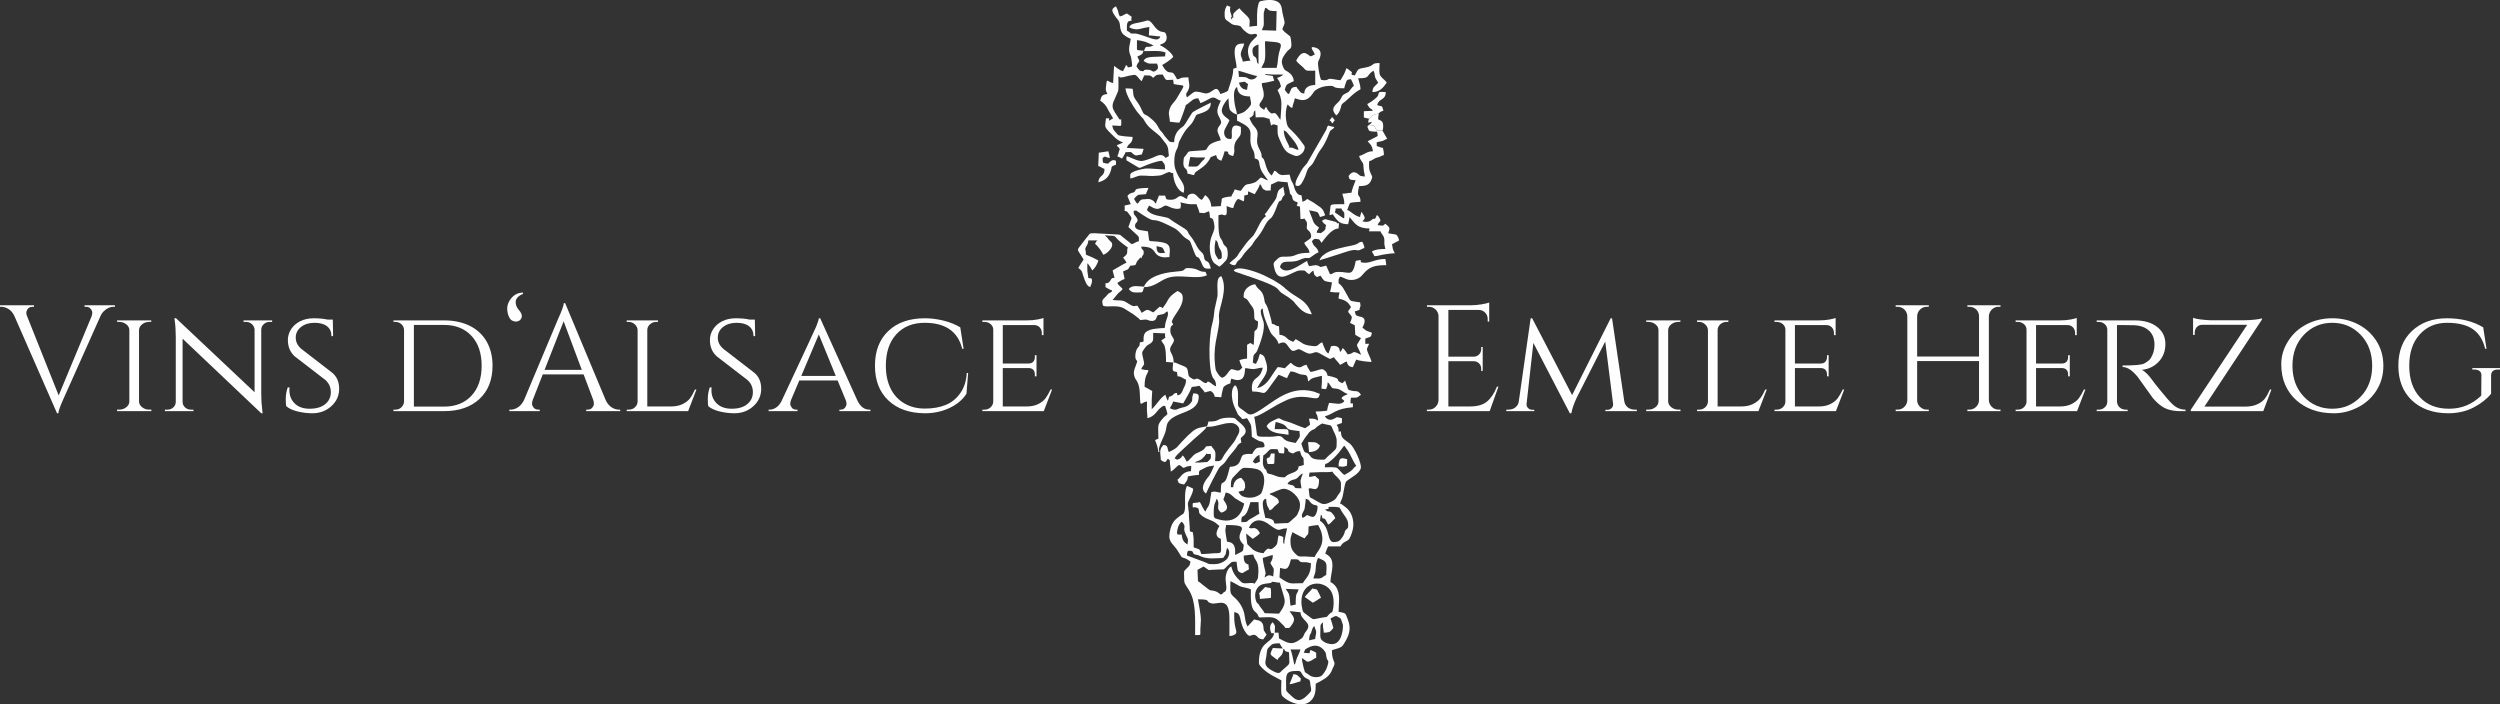
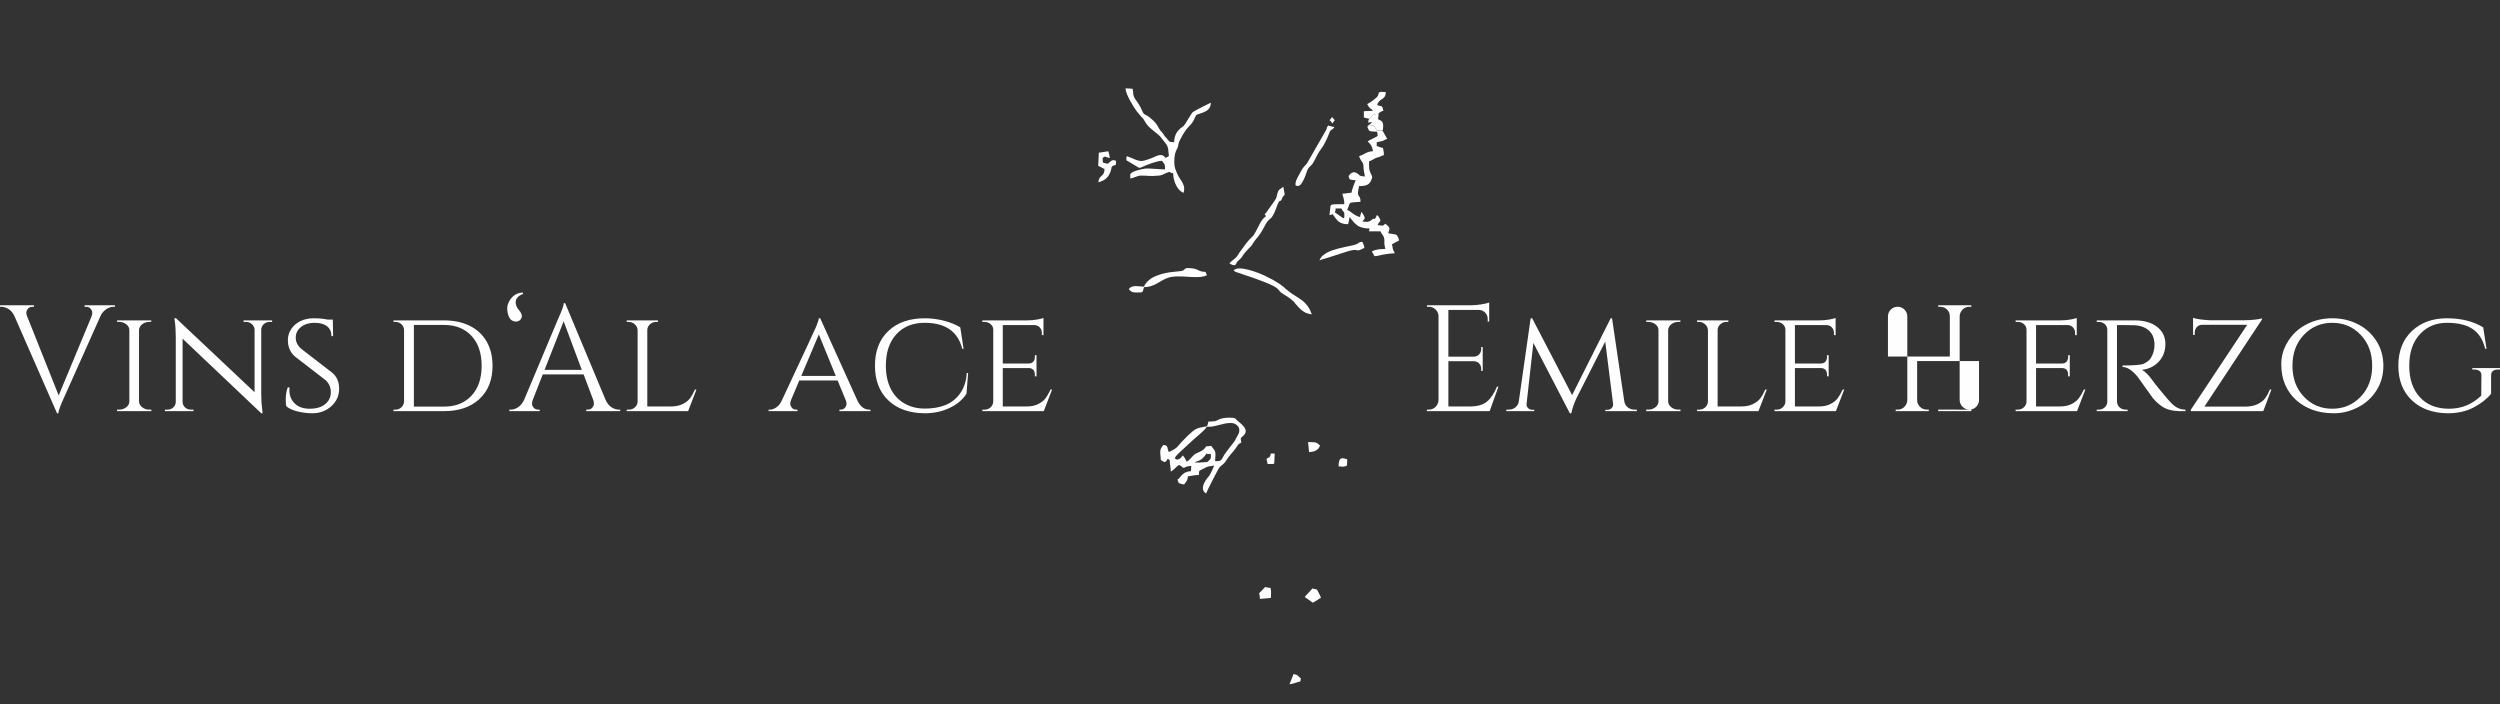
<svg xmlns="http://www.w3.org/2000/svg" xml:space="preserve" width="161.608mm" height="45.536mm" version="1.1" style="shape-rendering:geometricPrecision; text-rendering:geometricPrecision; image-rendering:optimizeQuality; fill-rule:evenodd; clip-rule:evenodd" viewBox="0 0 16137274 4546948">
  <rect x="0" y="0" width="16137274" height="4546948" fill="#333333" stroke="none" />
  <defs>
    <style type="text/css">
   
    .fil1 {fill:#FEFEFE}
    .fil0 {fill:#FEFEFE;fill-rule:nonzero}
   
  </style>
  </defs>
  <g id="Ebene_x0020_1">
    <path class="fil0" d="M742098 1980182l-8788 0c-22137,0 -42308,8787 -60541,26362 -10415,9116 -18553,20510 -24415,34180l-235316 526302c-24085,52723 -36128,86254 -36128,100573l-8787 0 -274390 -625897c-9106,-20839 -21638,-36297 -37585,-46382 -15957,-10095 -32063,-15138 -48339,-15138l-7809 0 0 -9766 219700 0 0 9766 -8788 0c-19531,0 -32552,9117 -39063,27340 -1298,3904 -1947,8458 -1947,13670 0,5213 1628,11713 4883,19532l204072 511653 212870 -511653c2606,-7819 3904,-15468 3904,-22947 0,-7489 -3415,-15627 -10255,-24414 -6830,-8787 -17085,-13181 -30755,-13181l-8787 0 0 -9766 196264 0 0 9766z" />
    <path id="1" class="fil0" d="M769438 2644164c17574,0 32872,-5203 45893,-15618 13021,-10424 19531,-22786 19531,-37106l0 -460887c0,-14319 -6510,-26691 -19531,-37106 -13021,-10415 -28638,-15617 -46862,-15617l-12701 0 0 -9766 220678 0 0 9766 -12692 0c-17574,0 -32712,4882 -45403,14638 -12692,9766 -19692,21808 -21000,36138l0 463803c659,14329 7489,26531 20510,36617 13021,10095 28319,15138 45893,15138l12692 0 978 9765 -221656 0 0 -9765 13670 0z" />
    <path id="2" class="fil0" d="M1740022 2077830c-14319,0 -26691,4713 -37106,14159 -10414,9436 -15946,20989 -16595,34659l0 415964c0,37755 2276,73562 6830,107413l1957 17574 -8787 0 -507750 -481388 0 407177c0,14319 5203,26361 15617,36127 10415,9766 23117,14649 38085,14649l16596 0 0 9765 -184541 0 0 -9765 16596 0c14968,0 27669,-4883 38084,-14649 10415,-9766 15617,-21808 15617,-36127l0 -417921c0,-39702 -2276,-75180 -6830,-106425l-1957 -15627 10744 979 506771 477483 0 -405229c-1298,-13670 -7159,-25223 -17574,-34659 -10415,-9446 -22787,-14159 -37106,-14159l-16596 0 0 -9766 184551 0 0 9766 -16606 0z" />
    <path id="3" class="fil0" d="M1847436 2621706c-1958,-7808 -2936,-23755 -2936,-47850 0,-24085 4234,-48489 12701,-73233l11713 0c-649,5861 -978,11723 -978,17584 0,35149 11553,63957 34669,86414 23106,22457 55170,33681 96180,33681 42957,0 76488,-9925 100573,-29776 24085,-19851 36127,-45564 36127,-77138 0,-31574 -11722,-57776 -35158,-78605l-195285 -150371c-31245,-26691 -46872,-62499 -46872,-107413 0,-25383 7000,-48819 20999,-70308 13990,-21478 33521,-38564 58585,-51255 25063,-12702 54520,-19042 88371,-19042 33851,0 63787,2925 89829,8787l32223 0 1957 106435 -10744 0c0,-27340 -9436,-48500 -28319,-63478 -18872,-14968 -45893,-22457 -81042,-22457 -35158,0 -64126,8957 -86903,26861 -22787,17894 -34180,41010 -34180,69319 0,28318 12691,52893 38084,73722l197243 152328c29946,24734 44914,59244 44914,103509 0,44266 -16765,81691 -50287,112286 -33521,30596 -74371,45893 -122541,45893 -31903,0 -63797,-3904 -95690,-11713 -31904,-7818 -56308,-19212 -73233,-34180z" />
    <path class="fil0" d="M3179313 2360997c0,90478 -28159,161923 -84467,214327 -56308,52404 -132636,78605 -228976,78605l-326134 0 0 -9765 12701 0c15618,0 28639,-5203 39053,-15618 10415,-10424 15947,-22786 16596,-37106l0 -460887c-649,-15618 -6341,-28319 -17085,-38085 -10744,-9756 -23925,-14638 -39542,-14638l-11723 0 0 -9766 326134 0c63797,0 119286,11713 166487,35149 47192,23435 83489,57286 108872,101551 25393,44266 38084,96340 38084,156233zm-507749 -263646l0 527281 194306 0c74861,0 134105,-23596 177711,-70787 43616,-47201 65425,-111477 65425,-192848 0,-81372 -21809,-145658 -65425,-192849 -43606,-47191 -102850,-70797 -177711,-70797l-194306 0z" />
    <path id="1" class="fil0" d="M3328705 2075872c-5861,0 -13340,-2117 -22457,-6350 -9117,-4224 -16766,-13990 -22947,-29288 -6181,-15297 -9276,-31733 -9276,-49308 0,-17584 5532,-35158 16596,-52733 20180,-31893 48179,-48499 83977,-49797l1957 8787c-14329,5212 -25552,12042 -33690,20510 -8139,8458 -12862,17574 -14160,27340 -1298,20181 5213,38404 19532,54680 18223,20181 24085,37915 17574,53213 -6510,15298 -18882,22946 -37106,22946z" />
    <path id="2" class="fil0" d="M3995613 2644164l7818 0 0 9765 -219699 0 0 -9765 8787 0c13670,0 23925,-4394 30755,-13181 6840,-8787 10255,-17085 10255,-24904 0,-7808 -1308,-15617 -3904,-23426l-62499 -165998 -263636 0 -65424 166967c-2607,7818 -3905,15467 -3905,22946 0,7489 3415,15628 10255,24415 6830,8787 17086,13181 30756,13181l8787 0 0 9765 -196264 0 0 -9765 8787 0c16276,0 32223,-5203 47850,-15618 15618,-10424 28309,-25722 38075,-45893l220678 -525334c24085,-52723 36127,-86254 36127,-100573l8788 0 261688 625907c9117,20171 21489,35469 37106,45893 15627,10415 31903,15618 48819,15618zm-480410 -256806l240210 0 -117179 -313433 -123031 313433z" />
    <path id="3" class="fil0" d="M4059080 2644164c15627,0 28808,-5043 39552,-15138 10735,-10086 16436,-22288 17085,-36617l0 -461856c-649,-14319 -6670,-26691 -18063,-37106 -11394,-10415 -24904,-15617 -40521,-15617l-11723 0 0 -9766 202125 0 0 9766 -11713 0c-15627,0 -29137,5202 -40521,15617 -11393,10415 -17095,22787 -17095,37106l0 493110 152328 0c29946,0 55329,-5212 76159,-15627 20840,-10415 36617,-22786 47361,-37106 10744,-14319 21319,-33201 31734,-56637l9765 0 -53701 139636 -396442 0 0 -9765 13670 0z" />
-     <path id="4" class="fil0" d="M4571722 2621706c-1957,-7808 -2935,-23755 -2935,-47850 0,-24085 4233,-48489 12701,-73233l11713 0c-649,5861 -979,11723 -979,17584 0,35149 11554,63957 34670,86414 23106,22457 55169,33681 96180,33681 42957,0 76488,-9925 100573,-29776 24085,-19851 36127,-45564 36127,-77138 0,-31574 -11723,-57776 -35159,-78605l-195285 -150371c-31244,-26691 -46871,-62499 -46871,-107413 0,-25383 6999,-48819 20999,-70308 13990,-21478 33521,-38564 58585,-51255 25063,-12702 54520,-19042 88371,-19042 33850,0 63787,2925 89829,8787l32223 0 1957 106435 -10745 0c0,-27340 -9436,-48500 -28318,-63478 -18873,-14968 -45893,-22457 -81042,-22457 -35159,0 -64126,8957 -86903,26861 -22787,17894 -34180,41010 -34180,69319 0,28318 12691,52893 38084,73722l197242 152328c29947,24734 44915,59244 44915,103509 0,44266 -16766,81691 -50287,112286 -33521,30596 -74371,45893 -122541,45893 -31904,0 -63797,-3904 -95691,-11713 -31903,-7818 -56307,-19212 -73233,-34180z" />
    <path id="5" class="fil0" d="M5610657 2644164l7819 0 0 9765 -200178 0 0 -9765 7818 0c12362,0 21808,-4234 28319,-12692 6500,-8468 9756,-16436 9756,-23925 0,-7489 -1298,-14808 -3905,-21968l-53701 -129871 -247040 0 -53702 126945c-3255,8458 -4883,16436 -4883,23915 0,7489 3256,15628 9756,24415 6511,8787 16276,13181 29297,13181l7809 0 0 9765 -186498 0 0 -9765 7809 0c13670,0 27510,-4724 41499,-14160 14000,-9436 25553,-23595 34670,-42478 142562,-304646 216763,-464133 222625,-478452 11064,-27340 16925,-45574 17574,-54680l8787 0 241189 533132c18872,37765 43936,56638 75180,56638zm-438421 -217743l222626 0 -109361 -267550 -113265 267550z" />
    <path id="6" class="fil0" d="M5969993 2667599c-99595,-649 -178200,-28318 -235816,-82999 -57606,-54680 -86414,-129381 -86414,-224093 0,-94712 28808,-169413 86414,-224093 57616,-54680 136221,-82020 235816,-82020 40361,0 81042,5202 122052,15617 41010,10415 76488,24744 106435,42967l21488 138658 -8797 0c-27989,-111967 -108711,-167955 -242157,-167955 -77457,0 -138647,24744 -183572,74212 -44914,49478 -67372,117179 -67372,203104 0,55978 10086,104637 30266,145977 20181,41339 49478,73393 87882,96179 38414,22787 82999,34181 133775,34181 50776,0 95201,-7649 133286,-22947 38084,-15298 69648,-40531 94711,-75680 25064,-35148 39223,-78765 42478,-130839l8788 0 -10745 133765c-25383,39063 -62159,69818 -110329,92276 -48179,22457 -100903,33690 -158189,33690z" />
    <path id="7" class="fil0" d="M6354712 2644164c15627,0 28808,-5043 39552,-15138 10735,-10086 16436,-22288 17085,-36617l0 -463803c0,-14330 -5532,-26372 -16596,-36138 -11073,-9756 -24414,-14638 -40041,-14638l-13670 0 0 -9766 285124 0c26691,0 50127,-1957 70307,-5862 20181,-3904 33202,-7159 39053,-9765l0 111317 -10734 -978 0 -14649c0,-13670 -4563,-25383 -13670,-35149 -9117,-9765 -20840,-14648 -35159,-14648l-203093 0 0 248018 166966 0c13021,0 22947,-3904 29787,-11713 6830,-7819 10245,-17584 10245,-29297l0 -12692 10744 0 0 136701 -10744 0 0 -12692c0,-18233 -6830,-30595 -20500,-37105 -5213,-1958 -10745,-3256 -16606,-3905l-169892 0 0 248018 153296 0c29946,0 55169,-5212 75680,-15627 20500,-10415 36127,-22786 46861,-37106 10745,-14319 21649,-33201 32713,-56637l9765 0 -53701 139636 -396442 0 0 -9765 13670 0z" />
    <path class="fil0" d="M9223058 2644164c16926,0 31415,-6022 43457,-18064 12043,-12043 18393,-26521 19042,-43447l0 -546812c-1957,-15627 -8787,-28808 -20510,-39553 -11713,-10734 -25712,-16106 -41989,-16106l-11712 0 -979 -9766 286103 0c20180,0 42148,-1947 65904,-5861 23765,-3905 40530,-7809 50286,-11713l0 123030 -9756 0 0 -17574c0,-15627 -5372,-28968 -16116,-40032 -10744,-11073 -23596,-16925 -38564,-17584l-199199 0 0 301730 165019 0c13021,-659 24085,-5532 33202,-14649 9106,-9116 13670,-20510 13670,-34180l0 -13670 9765 0 0 154285 -9765 0 0 -14648c0,-13022 -4394,-24085 -13181,-33202 -8787,-9117 -19691,-14000 -32712,-14649l-165998 0 0 291964 139636 0c48170,0 84946,-10744 110329,-32223 25393,-21488 46552,-53382 63478,-95690l9755 0 -56627 158179 -405229 0 0 -9765 12691 0z" />
    <path id="1" class="fil0" d="M10551032 2644164l14638 0 0 9765 -203093 0 0 -8787 14648 0c9756,0 18383,-3744 25872,-11233 7490,-7480 10575,-16436 9277,-26851l-50776 -402294 -184551 363241c-18223,39702 -29617,72903 -34170,99594l-9766 0 -235327 -454047 -43936 393506c-1308,9765 1788,18553 9277,26361 7479,7819 16436,11723 26851,11723l13670 0 0 8787 -180647 0 0 -9765 14649 0c23436,0 41659,-8458 54680,-25383 6511,-8468 10415,-18553 11723,-30276l76159 -534111 9766 0 257784 496036 248987 -496036 8787 0 79095 536068c2606,16276 10095,29287 22457,39053 12372,9766 27020,14649 43946,14649z" />
    <path id="2" class="fil0" d="M10639882 2644164c17574,0 32872,-5203 45893,-15618 13021,-10424 19532,-22786 19532,-37106l0 -460887c0,-14319 -6511,-26691 -19532,-37106 -13021,-10415 -28638,-15617 -46861,-15617l-12702 0 0 -9766 220678 0 0 9766 -12691 0c-17575,0 -32713,4882 -45404,14638 -12692,9766 -19691,21808 -20999,36138l0 463803c659,14329 7489,26531 20510,36617 13021,10095 28318,15138 45893,15138l12691 0 979 9765 -221657 0 0 -9765 13670 0z" />
    <path id="3" class="fil0" d="M10967964 2644164c15627,0 28808,-5043 39552,-15138 10734,-10086 16436,-22288 17085,-36617l0 -461856c-649,-14319 -6670,-26691 -18064,-37106 -11393,-10415 -24903,-15617 -40521,-15617l-11722 0 0 -9766 202125 0 0 9766 -11713 0c-15627,0 -29138,5202 -40521,15617 -11393,10415 -17095,22787 -17095,37106l0 493110 152328 0c29946,0 55329,-5212 76159,-15627 20839,-10415 36616,-22786 47361,-37106 10744,-14319 21318,-33201 31733,-56637l9766 0 -53702 139636 -396441 0 0 -9765 13670 0z" />
    <path id="4" class="fil0" d="M11467904 2644164c15628,0 28808,-5043 39553,-15138 10734,-10086 16436,-22288 17085,-36617l0 -463803c0,-14330 -5532,-26372 -16596,-36138 -11074,-9756 -24414,-14638 -40042,-14638l-13670 0 0 -9766 285125 0c26691,0 50126,-1957 70307,-5862 20181,-3904 33202,-7159 39053,-9765l0 111317 -10734 -978 0 -14649c0,-13670 -4564,-25383 -13670,-35149 -9117,-9765 -20840,-14648 -35159,-14648l-203094 0 0 248018 166967 0c13021,0 22946,-3904 29786,-11713 6830,-7819 10245,-17584 10245,-29297l0 -12692 10745 0 0 136701 -10745 0 0 -12692c0,-18233 -6830,-30595 -20500,-37105 -5212,-1958 -10744,-3256 -16606,-3905l-169892 0 0 248018 153297 0c29946,0 55169,-5212 75679,-15627 20500,-10415 36127,-22786 46862,-37106 10744,-14319 21648,-33201 32712,-56637l9766 0 -53702 139636 -396442 0 0 -9765 13670 0z" />
-     <path class="fil0" d="M12711900 2644164c16925,0 31414,-5862 43457,-17575 12042,-11713 18393,-26042 19042,-42967l0 -252891 -399368 0 0 251922c0,16926 6181,31404 18553,43447 12372,12042 27011,18064 43936,18064l12702 0 0 9765 -213848 0 0 -9765 12691 0c16925,0 31414,-6022 43457,-18064 12042,-12043 18393,-26521 19042,-43447l0 -541929c-649,-16926 -7000,-31245 -19042,-42968 -12043,-11713 -26532,-17574 -43457,-17574l-12691 0 0 -9766 213848 0 0 9766 -12702 0c-16925,0 -31404,5861 -43446,17574 -12043,11723 -18394,26042 -19043,42968l0 260709 399368 0 0 -260709c-649,-23436 -11064,-41011 -31244,-52733 -9766,-5203 -20181,-7809 -31255,-7809l-12691 0 0 -9766 213848 0 0 9766 -12702 0c-16925,0 -31404,6021 -43446,18064 -12043,12042 -18394,26531 -19043,43456l0 540951c649,16926 7000,31404 19043,43447 12042,12042 26521,18064 43446,18064l12702 0 0 9765 -213848 0 0 -9765 12691 0z" />
+     <path class="fil0" d="M12711900 2644164c16925,0 31414,-5862 43457,-17575 12042,-11713 18393,-26042 19042,-42967l0 -252891 -399368 0 0 251922c0,16926 6181,31404 18553,43447 12372,12042 27011,18064 43936,18064l12702 0 0 9765 -213848 0 0 -9765 12691 0c16925,0 31414,-6022 43457,-18064 12042,-12043 18393,-26521 19042,-43447l0 -541929c-649,-16926 -7000,-31245 -19042,-42968 -12043,-11713 -26532,-17574 -43457,-17574c-16925,0 -31404,5861 -43446,17574 -12043,11723 -18394,26042 -19043,42968l0 260709 399368 0 0 -260709c-649,-23436 -11064,-41011 -31244,-52733 -9766,-5203 -20181,-7809 -31255,-7809l-12691 0 0 -9766 213848 0 0 9766 -12702 0c-16925,0 -31404,6021 -43446,18064 -12043,12042 -18394,26531 -19043,43456l0 540951c649,16926 7000,31404 19043,43447 12042,12042 26521,18064 43446,18064l12702 0 0 9765 -213848 0 0 -9765 12691 0z" />
    <path id="1" class="fil0" d="M13024364 2644164c15628,0 28808,-5043 39553,-15138 10734,-10086 16436,-22288 17085,-36617l0 -463803c0,-14330 -5532,-26372 -16596,-36138 -11074,-9756 -24414,-14638 -40042,-14638l-13670 0 0 -9766 285124 0c26692,0 50127,-1957 70308,-5862 20181,-3904 33202,-7159 39053,-9765l0 111317 -10734 -978 0 -14649c0,-13670 -4564,-25383 -13670,-35149 -9117,-9765 -20840,-14648 -35159,-14648l-203094 0 0 248018 166967 0c13021,0 22946,-3904 29786,-11713 6830,-7819 10245,-17584 10245,-29297l0 -12692 10745 0 0 136701 -10745 0 0 -12692c0,-18233 -6830,-30595 -20500,-37105 -5212,-1958 -10744,-3256 -16606,-3905l-169892 0 0 248018 153296 0c29947,0 55170,-5212 75680,-15627 20500,-10415 36127,-22786 46862,-37106 10744,-14319 21648,-33201 32712,-56637l9766 0 -53702 139636 -396442 0 0 -9765 13670 0z" />
    <path id="2" class="fil0" d="M13716665 2098330l-51745 0 0 493110c649,20181 9766,35479 27340,45894 8458,4553 17904,6830 28319,6830l12691 0 979 9765 -200178 0 0 -9765 13670 0c14978,0 27829,-5043 38574,-15138 10744,-10086 16106,-22288 16106,-36617l0 -463803c0,-14330 -5362,-26372 -16106,-36138 -10745,-9756 -23596,-14638 -38574,-14638l-13670 0 0 -9766 245093 0c61190,0 109520,13989 144998,41989 35478,27989 53222,64765 53222,110339 0,45563 -14329,83648 -42967,114243 -28638,30595 -65095,48170 -109360,52723 20829,9117 45893,34500 75180,76169 -649,0 10585,14319 33691,42957 23106,28649 41659,50936 55659,66893 13999,15947 25552,28149 34659,36616 24085,22777 51755,34171 82999,34171l0 9765 -30266 0c-51425,0 -91786,-10085 -121083,-30266 -22128,-14978 -42309,-33531 -60542,-55658 -3904,-5213 -20340,-28159 -49308,-68840 -28968,-40691 -44425,-62329 -46382,-64935 -35149,-43617 -68021,-65425 -98617,-65425l0 -9766c76159,0 122052,-3904 137680,-11712 21478,-11064 36127,-22787 43936,-35149 16276,-26042 24414,-54690 24414,-85935 0,-39702 -11723,-70297 -35149,-91786 -23436,-21479 -55010,-33192 -94722,-35149 -17574,-649 -37755,-978 -60541,-978z" />
    <path id="3" class="fil0" d="M14166808 2146180l0 15617 -10744 0 0 -110339c8468,3914 23925,7329 46382,10255 22457,2936 43457,4723 62978,5372l224583 0c20180,0 41989,-1298 65424,-3904 23436,-2606 38404,-5532 44915,-8787l0 8787 -371049 561451 267550 0c29946,-649 55329,-6021 76159,-16106 20829,-10096 36616,-22298 47361,-36617 10744,-14319 21319,-33521 31733,-57616l9766 0 -52733 139636 -467718 0 0 -8787 364219 -548760 -290986 0c-19521,650 -33521,9107 -41978,25383 -3915,7809 -5862,15947 -5862,24415z" />
    <path id="4" class="fil0" d="M14889384 2092957c50117,-25712 105287,-38563 165499,-38563 60222,0 115392,12851 165509,38563 50126,25713 89998,62010 119615,108882 29617,46861 44435,99914 44435,159158 0,59233 -14818,112286 -44435,159157 -29617,46872 -69489,83159 -119615,108872 -50117,25712 -101542,38573 -154275,38573 -52724,0 -99276,-7489 -139637,-22457 -40351,-14968 -75340,-35808 -104967,-62489 -29616,-26691 -53052,-59243 -70297,-97647 -17255,-38404 -25882,-83489 -25882,-135243 0,-51745 14808,-101063 44435,-147924 29617,-46872 69488,-83169 119615,-108882zm-18063 467718c49138,51755 110169,77627 183083,77627 72903,0 134094,-25872 183572,-77627 49468,-51744 74202,-118307 74202,-199678 0,-81372 -24734,-147935 -74202,-199689 -49478,-51745 -110669,-77627 -183572,-77627 -72914,0 -133945,25882 -183083,77627 -49149,51754 -73723,118317 -73723,199689 0,81371 24574,147934 73723,199678z" />
    <path id="5" class="fil0" d="M15801374 2667599c-96988,-649 -174615,-28478 -232880,-83488 -58255,-55000 -87393,-129541 -87393,-223604 0,-94063 29138,-168604 87393,-223604 58265,-55009 133455,-82509 225561,-82509 92116,0 170391,19531 234837,58584l21479 138658 -8787 0c-13670,-57286 -40191,-99605 -79584,-126945 -39383,-27340 -95031,-41010 -166967,-41010 -71935,0 -130519,24904 -175763,74701 -45244,49797 -67861,117339 -67861,202615 0,85275 22787,152817 68350,202614 45564,49797 108552,74691 188945,74691 80392,0 149561,-28309 207497,-84946l968 -129871c660,-11712 -3085,-20989 -11223,-27829 -8138,-6830 -19372,-10245 -33691,-10245l-13670 0 0 -9766 178689 0 0 9766 -13670 0c-29287,0 -43936,13011 -43936,39053l0 117169c-27340,33851 -64935,63308 -112785,88371 -47840,25064 -103010,37595 -165509,37595z" />
    <g id="_727983968">
      <path class="fil1" d="M8837411 767171c-3625,7559 -5901,13321 -6151,24614 10844,-2526 10105,-3075 24614,-3075 -6930,10355 -9247,9716 -19322,17604 -3395,2666 -5781,4763 -8368,7010 18683,0 24654,-3076 40002,-3076 7469,11164 11893,18354 18463,30775 17664,0 23506,2776 36926,3076 5792,-12082 5692,-34999 3186,-46023 -4434,-19472 -15837,-19871 -30885,-27829 0,-17984 3075,-21499 3075,-36927 -12472,2906 -28528,3835 -37815,11414 -9216,7509 -13250,15427 -23725,22437z" />
      <path class="fil1" d="M8665222 1404701l-49368 -34410c9007,-17015 2237,-15107 6161,-24624l36926 0c4064,15238 18463,22038 18463,30776 0,32262 2497,37714 -12182,28258zm162962 -591377c-309,519 -519,908 -529,1727 -10,819 -379,1448 -369,1748l169 3704c2037,9746 90,659 3366,8288 3484,8108 3305,13381 11163,16896 6661,2985 37286,4563 47741,4563 309,13920 3075,12232 3075,27700l-64616 33850c7000,10455 30476,24145 33841,64616 -40491,0 -56458,23136 -89230,30775 2327,9975 7669,19502 12402,27590 5322,9097 13480,16376 15048,28029 2007,14918 819,25523 3275,39812 2077,12052 5922,24554 6201,36886 -7589,-1767 -23845,-1917 -31224,-5702 -7299,-3754 -38834,-48998 -73403,2617 4204,18033 5472,20340 13550,23385 1788,669 30146,4254 32613,4314 -6421,12122 -26402,64416 -27700,80003 -16965,380 -40910,6161 -58465,6161 1748,21010 12312,24555 12312,67692 -101372,0 -86813,-679 -90997,32083 -1707,13331 -4394,26841 -4394,38694 7330,-1708 15478,-3246 21539,-6161 2167,8128 27400,39192 34669,45333 15967,13471 35329,19292 63797,19292 2936,-12591 8139,-33071 9237,-46162 14369,16535 28718,37904 48679,52863 19252,14428 47281,20989 80552,20989l-3534 18363 74311 100c4044,15148 20610,25942 23975,46802 4404,27300 -5462,14439 6800,67052 -32333,0 -60601,1857 -86164,15387 3345,12542 12042,18234 15388,30776 22886,0 39362,-7450 62838,-11014 20370,-3096 49278,-7449 69479,-7449 -17954,-33931 -10885,-25933 -18463,-58475 15587,-8238 30295,-16217 46152,-24614 -2556,-10974 -9506,-33162 -20859,-37595 -7150,-2806 -38654,-5932 -49908,-8558 3166,-13590 11843,-25762 6391,-36876 -3605,-7349 -18133,-20161 -24854,-24664 -8867,5931 -8198,10714 -18712,12092 -8049,1049 -17016,-2866 -30526,-2866 8338,-31214 30096,-17175 8138,-51215 -4743,-7349 -5252,-10994 -14289,-13400 -1578,6760 -8687,25013 -14509,24054 -9176,-1507 -5032,-2166 -11703,1578 -4952,2766 -9755,8338 -16206,11953 -15258,8547 -32842,6380 -49897,2416 12012,-17934 26311,-13340 -1009,-54380 -3854,-5792 -1118,-2527 -5142,-7160 -2866,12292 -8148,20800 -9237,33841 -38863,-9047 -64416,-41809 -83079,-46153 8927,-16865 11923,-40321 21759,-45933 3804,-2167 56008,-6381 64396,-6381 0,-58574 -29777,-13360 -9227,-101542 52154,0 69828,-10584 82979,-49697 5382,-16017 -4014,-17904 -13940,-47042 -6420,-18872 -4423,-39702 -4423,-63267 17644,-4114 37965,-20630 45823,-22368 33002,-7259 29577,-12981 49568,-17644 0,-21658 -2197,-29157 -6151,-46153 -6131,-1428 -12881,-2885 -19612,-5012 -10285,-3236 -10914,-5093 -20390,-7300l0 -24614 35518 -7559c12203,-3235 18513,-10794 32173,-13979l-25622 -45155c-3855,-5811 -1139,-2546 -5143,-7159 -13420,-300 -19262,-3076 -36926,-3076 -6570,-12421 -10994,-19611 -18463,-30775 -15348,0 -21319,3076 -40002,3076z" />
      <path class="fil1" d="M7711183 2985785c16097,-13989 39113,-1997 76928,-58464 9437,4673 1618,3075 27700,3075 0,31185 3245,27001 -14379,44086 -11553,11193 -6241,6790 -24964,8887 -19931,2247 -40960,2416 -65285,2416zm150781 -9236l-18463 0c0,-24235 5292,-46113 -200,-61301 -6860,-18982 -15488,-20300 -24415,-37166 -13390,300 -16785,3076 -33850,3076 -13710,25912 -37845,33900 -64676,46103 -22597,10285 -41350,46991 -61490,52373 -2387,-10265 -17505,-34799 -24614,-40011 -10345,15447 -15767,22766 -36926,27699 -6122,-4104 -8528,-5602 -15388,-9236 11313,-21369 31424,-36038 48469,-53083l78436 -72334c18653,-17455 74531,-59933 79264,-77667 36687,0 46133,-3056 75700,-10465 32762,-8218 48729,-14159 84307,-14159 26941,0 72904,28109 40611,80612 -6191,10046 -9317,17015 -14889,28189 -7089,14219 -24684,33352 -35388,47691 -12192,16316 -23655,30415 -35298,47790 -11733,17524 -15817,41889 -41190,41889zm-369252 -9227c5812,7939 16686,12822 27690,15378 16406,-10984 7519,-13510 18463,-21529l11833 9746c479,28219 6630,49318 6630,73333 20610,-10904 33451,-30446 52314,-43087 13600,3635 17724,11793 27689,18463 13660,-1128 11414,-3984 22977,-7789 8018,-2646 20100,-4513 29337,-4513l-2057 33930c-21748,380 -40371,8927 -52484,19232 -14159,12053 -21179,27021 -34699,36078l5862 15677c2775,5512 1148,2646 3375,5861 7908,3795 23056,8328 33850,9227 14150,-21139 22208,-23446 24614,-52314 14889,-3465 53822,-9226 70767,-9226 0,-34560 1308,-24275 35938,-44076 9576,-5482 17324,-8647 28528,-11473 10794,-2716 25383,-1858 34010,-5992 -1967,8408 -25113,59623 -33051,68491 -25563,28508 -63458,83468 -19262,113055 2087,-8947 79054,-162024 87981,-170492 19492,-18503 28988,-20919 42588,-43576 18853,-31424 40132,-49218 62000,-79544 16726,-23216 8917,-21758 35139,-35638 -2047,-24554 -10894,-23895 8657,-40571l4943 -4294c37505,-35778 -5013,-68720 -38694,-96209 -4353,-3545 -11183,-11973 -13899,-13800 -13770,-9227 -66134,-5043 -78346,-2467 -47072,9946 -26551,21948 -94982,21948 -8288,35548 -7708,30326 -22607,32782 -56348,9297 -64016,15039 -110868,58365l-3165 2996c-450,449 -1079,1098 -1518,1558 -440,459 -1039,1138 -1478,1607l-21159 21918c-45554,44995 -29477,46453 -94612,77707 -12242,-23136 -2137,-43516 -33841,-46153 -9366,6860 -19571,22717 -21309,37236 -2147,17934 2846,36667 2846,58155z" />
      <path class="fil1" d="M7357320 1037956c-14310,-319 -41779,-13610 -54950,-18902 -1398,-559 -25164,-10106 -25883,-10026 -8527,1039 -5332,12712 -5332,25853l61710 36766c22248,13490 19422,15717 43976,4314 25882,-12013 91537,-38005 125098,-38005 5392,20181 18463,4244 18463,55389 -36227,0 -106575,-7848 -125357,-5362 -30246,4004 -85975,16276 -99276,36138l0 27689c24455,-2027 43487,-18463 70777,-18463 55190,0 44425,6441 116770,-160 16526,-1498 30026,-10065 45024,-16615 32133,-14020 15827,-979 44375,1387 0,52644 29168,115881 67692,126166 15417,-66153 -25553,-68020 -54351,-154894 -11583,-34949 -5103,-96619 6351,-117738 20470,-37735 7639,-33791 22297,-63857 48000,-98396 67032,-85974 90378,-131188 25393,-49189 3625,-27590 60642,-50127 28149,-11124 50087,-25713 50087,-63767 -13520,7149 -26422,13260 -41040,20500 -12642,6261 -73673,36916 -78935,44155l-24065 37476c-9137,14249 -24175,44435 -38434,53871 -31784,21049 -53362,49818 -54471,99395 -37085,0 -30575,-6590 -48459,-25383 -6610,-6950 -11293,-12492 -16616,-20320 -7918,-11633 -6370,-12342 -17224,-22777 -21779,-20899 -20830,-48569 -68451,-85405 -15427,-11933 -13909,-13091 -32932,-22458 -209,-109 -6191,-3025 -6201,-3025 -16635,-10076 -14618,-33242 -47031,-79135 -5192,-7339 -11733,-15447 -16466,-23535 -15487,-26482 -7509,-33352 -14329,-62599 -15517,-1298 -25902,-3076 -46153,-3076 839,37755 49937,117739 72934,148614 8148,10924 13370,14918 21149,25013 4773,6191 3655,6231 9806,11733 22147,19801 13710,27021 47560,63218 14789,15817 64516,51744 72824,62559 50506,65754 49418,49797 55739,125816 -8058,5392 -12752,7659 -21539,12302 -21898,-32702 -51475,-15567 -79913,-2986 -11194,4953 -73293,29497 -86244,21449z" />
      <path class="fil1" d="M7963505 1745704c6940,9456 19832,11114 32952,16286 12982,5113 23017,8009 36667,12562 50376,16795 178260,59513 209554,85845 20530,17284 7210,18423 52983,45493 10874,6421 18972,11154 29657,19572 8937,7040 19821,14678 26701,22537 5422,6191 5322,7669 10794,13820 29807,33461 53183,62638 105346,66972 -5202,-10824 -8397,-20180 -14309,-31843 -29606,-58435 -84726,-79045 -125107,-108762 -55090,-40521 -26302,-30855 -108053,-79644l-63287 -32103c-20071,-9985 -165209,-69898 -193898,-30735z" />
      <path class="fil1" d="M8292765 1256438l-9236 -52314c-11104,15158 -27211,11902 -35978,37875 -9726,28798 -2556,28618 -19981,53871 -10375,15048 -20669,27740 -30845,43007 -6680,10036 -25083,38284 -33201,43717 4383,12122 459,339 9226,12312 -37655,25223 -46771,69818 -80492,122591 -6081,9516 -30676,29427 -48330,53222l-42917 58625c-10984,16066 -13760,25782 -29168,38523 -8417,6960 -31034,24864 -36027,31674 13999,7409 14579,12312 36926,12312 28768,-42967 -40,-9096 31644,-39133 19581,-18553 13850,-26441 55279,-67801 8708,-8687 14839,-13590 22078,-24085 6850,-9925 12352,-21758 19452,-29776 66852,-75400 57666,-108632 101102,-141993 13271,-10185 27800,-44026 33941,-61450 27889,-79215 23655,-34720 37545,-60922 4264,-8038 1448,-8727 7539,-17075 4274,-5861 6870,-6360 11443,-13180z" />
      <path class="fil1" d="M7385009 1850321c-28368,0 -78365,-14628 -98466,15388 18663,27869 40221,21539 80003,21539 13051,0 12931,-22328 18463,-33851 67741,0 100374,-41619 152608,-59713 76498,-26501 189084,13730 253570,-17215 -3855,-7289 -7130,-12552 -9227,-21539 -53781,0 -41319,-24614 -116929,-24614 -19092,0 -16346,11643 -32083,17145 -22508,7889 -122012,1888 -200558,48699 -16476,9816 -42837,34650 -47381,54161z" />
      <path class="fil1" d="M8363532 1197963c18793,4383 28818,7369 51365,-37865 24005,-48190 17604,-66034 43986,-88331 27041,-22857 33741,-63897 67302,-108092 12781,-16826 19042,-27580 29157,-47771 8877,-17704 16616,-35179 23566,-53362 8827,-23086 3844,-14129 24404,-30995 5632,-4613 7200,-3585 9467,-12062 -12662,-1059 -27850,-6401 -40002,-9237 -8418,12572 -6461,8288 -10984,25942l-123370 215117c-6261,10954 -19062,19212 -34350,42578l-26202 47650c-8807,17515 -19102,35978 -14339,56428z" />
      <path class="fil1" d="M8837411 767171c10475,-7010 14509,-14928 23725,-22437 9287,-7579 25343,-8508 37815,-11414 6221,-9276 18293,-15557 30775,-18463 -10065,-43177 -10714,-22876 -40001,-36926 10674,-45843 54161,-27969 55389,-83079l-28429 -2047c-699,10 -1617,40 -2256,100 -26222,2567 -6840,16676 -29777,36876 -19512,17175 -36247,29667 -59543,41999 22058,41699 22647,21768 36916,43077 -23476,0 -34310,3086 -58465,3086l0 39992c12632,6061 23895,4463 33851,9236z" />
      <path class="fil1" d="M7203464 1062570l0 -24614c-8278,-1927 -16576,-12442 -39103,7070 -16795,14539 -6031,14089 -43986,5242 -2936,-12601 -3075,-14449 -3075,-30775 6860,-3625 9266,-5132 15387,-9226 8847,4683 18194,8188 30765,9226 -309,-14219 -6231,-30206 -9226,-43077l-61540 9236 -3775 86115c18663,4224 25213,14898 40701,18503 0,54001 -35818,35878 -40012,86164 47621,-11094 72984,-39123 83648,-85605 2486,-10874 350,-13410 8617,-19082 3445,-2357 5692,-2237 11114,-4264 919,-339 3625,-1328 4464,-1697 6570,-2866 2706,-909 6021,-3216z" />
      <path class="fil1" d="M8517388 1681078c14489,-6950 35548,-12092 53422,-17354l111587 -36118c80363,-26960 69199,-5652 93943,-13550 12382,-3944 17285,-9946 30306,-12981 -230,-9996 -1089,-12232 -4074,-20550 -3855,-10744 -5872,-10585 -8238,-19452 -32223,0 -11254,12492 -73563,24904 -46292,9226 -113235,22437 -153187,43756 -19851,10595 -44794,28169 -50196,51345z" />
      <path class="fil1" d="M8422007 3853530l52304 36926c8497,-4494 16615,-9366 25223,-14779 9366,-5891 16046,-13041 27090,-15986 -2886,-12392 -12971,-28708 -18353,-40122 -180,-399 -3834,-8068 -3994,-8308 -3845,-5761 -1578,-4253 -8318,-7069 -7889,-3295 -16226,-1967 -24724,-6041 -11813,17644 -38035,38653 -49228,55379z" />
      <path class="fil1" d="M8203525 3859691c0,-19692 3785,-50327 -3075,-64626 -11493,-250 -23955,-3844 -33851,-6151l-39262 40741c3195,7459 5412,23465 5412,36187l70776 -6151z" />
      <path class="fil1" d="M8449696 2918084c31045,-689 62190,-10914 70777,-43077 -26561,-17784 -13270,-21539 -76938,-21539l6161 64616z" />
      <path class="fil1" d="M8323530 4416648c22827,-1897 49189,-13430 70777,-18463 210,-9376 1388,-11213 3076,-18463 -17545,-11743 -18983,-27699 -49229,-27699 -7299,15497 3066,-14489 -619,4863l-24005 59762z" />
      <path class="fil1" d="M8181987 2995012l33701 -140c938,-140 1747,-289 2616,-469 799,-170 1697,-490 2396,-679l4364 -1788c0,-26052 3076,-39153 3076,-64615l-24615 0c-6650,28558 -10564,24194 -17005,26970l-10694 6880c319,14279 5052,20570 6161,33841z" />
      <path class="fil1" d="M8640478 3010399c37495,0 8618,7100 52314,-3075 3625,-15567 3075,-23795 3075,-43087 -28218,-6571 -55389,-22398 -55389,46162z" />
      <path class="fil1" d="M8582013 776398c7659,5132 12692,8407 15378,18463l6161 0c3105,-11623 5941,-8947 12302,-18463 -3135,-4684 -14279,-18473 -18463,-21539 -3185,11963 -8637,11483 -15378,21539z" />
-       <path class="fil1" d="M8301992 4453575c0,-101243 -12162,-123081 76928,-123081 15757,0 19042,8088 24823,18253 5123,8987 10455,17096 19043,24035 8108,6551 22447,10515 27669,15408 7210,6770 6691,24035 8468,34609 5692,33721 10924,33951 -14569,59284 -36926,36697 -63258,55819 -109290,9197 -7190,-7270 -33072,-28049 -33072,-37705zm150780 -236945c-17664,0 -23506,-2776 -36926,-3075 13131,-27360 659,-17705 28598,-32942 40042,-21808 78006,-17385 106944,23565 8378,11833 7120,17255 10305,35858 6011,35069 22517,11154 3864,67851 -6131,18663 -26042,48609 -36936,55369 -15887,9866 -55269,13131 -79634,-7449 -11952,-10095 -17304,-10165 -22117,-14798 -6950,-6680 -1378,2127 -5692,-9696 -5392,-14798 -17634,-63557 -17634,-83908 6850,4584 12871,8128 20200,13660 8118,6141 11713,12143 24005,9357 11693,-2656 25443,-11923 34799,-17864 8768,-5562 -419,-4014 13301,-5153l0 -33850c-14389,-9626 -21409,-11014 -36926,-18463 -2906,6071 -4444,14209 -6151,21538zm-123081 -24614l64616 0c-5612,24105 -21488,46742 -28808,72744 -3634,12951 -2336,19232 -11193,25722 -6601,-28348 -13710,-75739 -24615,-98466zm-83088 67701c5991,-22437 35827,-21309 36926,-70776l6151 0c1198,14329 10904,16915 30775,21538 0,68730 12312,68660 -17545,93234l-24624 21529c-19232,16186 -15936,32812 -72714,130 -43057,-24784 -40770,-45314 -34220,-73204 5183,-22018 4893,-55838 13001,-67012 1878,-2586 23886,-24364 26412,-25902 8557,-5233 34649,-7240 48150,-7240 6460,12223 14039,22647 21538,33851l-64616 -3075c-3884,7339 -6620,14868 -10554,23585 -9626,21269 2167,24425 19811,37925 9506,7269 9925,9286 21509,15417zm243095 -135392c-12921,3005 -26751,6141 -40002,9226 3825,-45913 6960,-33291 13111,-48429 3635,-8957 6740,-33621 20740,-43886 2087,8957 12302,29367 12302,36926 0,18543 -6151,27620 -6151,46163zm98466 -132317c37715,-19961 34021,-18453 53423,-7270 6061,3485 10994,5872 14019,10605l13221 39333c499,1577 1028,132406 -79354,122431 -16916,-2097 -28309,-5312 -40132,-12432 -35538,-21399 -25792,-28239 -25792,-106515 0,-6031 11413,-18632 15387,-21538 0,46991 3475,35478 6151,67701 10155,-849 32573,-2336 39323,-6840 2916,-1947 22218,-22128 22218,-23935 0,-4743 -16297,-57027 -18464,-61540zm-187706 -107703c0,-131498 130740,-144939 185170,-77467 25713,31873 26861,93474 17415,132337 -5213,21399 -3635,5282 -24954,27370 -17664,18303 -5362,14199 -33831,18483 -17634,2646 -29606,5172 -46651,8827 -28129,6051 -22578,3495 -68590,-30416 -13720,-10115 -18354,-10814 -22308,-29986 -3255,-15707 -6251,-30655 -6251,-49148zm-193857 -123081l3545 -6001c21998,-160 29387,6001 51844,6001 1059,12742 23246,76579 29068,103280 8937,40920 -20141,74212 -35219,96729 -32033,0 -57466,-3076 -92315,-3076 -11074,-20939 -29188,-38024 -40002,-58465 -15158,-10155 -18074,-23435 -20889,-43876 -4504,-32712 9346,-72364 46492,-84377 15327,-4962 48769,-6041 57476,-10215zm92315 39992c31894,0 51605,3086 83079,3086 -9246,39692 -18463,6310 -18463,98466 -13271,1098 -19561,5831 -33841,6151l-6270 -61420c-4783,-21859 -14050,-30656 -24505,-46283zm261549 -89230c-13610,3635 -21239,15048 -32832,19472 -13101,5012 -34730,2067 -50247,2067 6121,-26272 14389,-28738 15398,-64616 738,-26182 6051,-50077 15377,-67701 16786,8887 41969,14379 50247,32842 8517,18992 2057,50406 2057,77936zm-150770 52314c-86504,0 -75870,13231 -150780,-36926l3734 -61501c37086,9027 52733,19153 70118,-55429 10205,0 27729,-1098 37016,-100 17524,1878 12002,9097 24434,15568 10116,5252 19821,2386 33971,2955 14978,610 20260,5063 33810,6191 0,80803 -34829,96200 -52303,129242zm-510805 58465c-7050,10534 -7419,9546 -18463,15377 -11783,-7888 -20251,-17185 -36387,-22078 -40461,-12262 -15887,10335 -77867,-39053 -11243,-8957 -20769,-18313 -33451,-25023 0,-28119 -3075,-44755 -3075,-73852 13740,-7270 26781,-14539 40001,-21539l10425 8038c5742,3984 7120,4853 12931,8817 14100,9606 8418,5442 28728,4714 28798,-1019 49758,-3106 77158,-3106 12941,-8667 20989,-21279 33391,-31234 23166,-18593 10874,-18004 49688,-18004 269,11863 4173,35788 6400,48998 2676,15867 15647,21389 30526,24854 14029,-9396 29057,-15218 43087,-24614 -1019,-12142 -3086,-14419 -3086,-30775 -29567,-7889 -30765,-30366 -30765,-58465 19522,-429 39353,-6151 61540,-6151 11214,48130 42588,35758 30696,147625 -1538,14489 -11424,21099 -21469,40081 -26931,-12921 -66193,8248 -85645,-9745 -33391,-30895 -54560,-55679 -65135,-101033 -18863,5033 -37056,44086 -37016,76868 50,40181 17065,81481 -12212,89300zm301560 -190782c3934,16885 21539,33152 21539,43077 0,20460 -3076,26641 -3076,46153 -34180,-16396 -40191,-1888 -55389,6161 319,-14519 6151,-20071 6151,-27700 0,-7978 -18463,-67242 -18463,-98466 20969,-4883 50216,-17265 64625,-18463 0,25502 -5232,34070 -15387,49238zm-304636 -30775c23566,-35199 14180,-20361 19831,-47860 1488,-7270 3206,-9966 4783,-16756 23087,16915 14529,56627 -2826,74102 -14698,14788 -44974,30515 -74101,30515 -52434,0 -28119,2816 -71626,-14538l-109920 -40851c240,-10934 -159,-30765 12302,-30765 36497,0 18174,13460 35568,22897 8798,4773 12572,-809 35469,10684 45613,22897 100383,14908 150520,12572zm590809 -6151c-23536,0 -39643,-2087 -58455,-3096 -22527,-1208 -40831,4773 -54710,-6830 -34989,-29247 -43767,-50586 -43767,-97777 0,-21828 8169,-34540 12302,-52314 15847,8388 67182,37016 80014,40012 19102,-36118 24614,-4444 24614,-76938 15427,-3595 44884,-7839 61540,-9227 5921,11194 14659,27031 18913,39553 32193,94722 -33302,135921 -40451,166617zm-513881 -12312c0,-37396 5382,-81352 -52314,-86165 -3874,-16615 -5821,-35927 -8807,-52773 -5312,-29966 420,-28079 2656,-54920 197902,0 35179,44406 105536,119127 9836,10444 9387,5911 6890,23635 -4413,31285 2976,20970 -53961,51096zm248088 -47301c-24085,18273 -23106,2836 -37136,6590 -4843,1288 -23246,16855 -26321,28399 -22837,0 -53612,-10006 -69569,-22747 -6311,-5043 -8817,-7849 -14299,-13391 -24814,-25093 -21978,-15517 -24255,-37295 -1527,-14659 -5731,-37715 -5731,-52723 7629,5102 14748,11203 22497,17504l20580 16336c12042,-8058 38833,-25982 46153,-36926 -23376,-44165 -45334,-30765 -55390,-30765 -7968,0 -3155,-2057 -15377,-3076 2686,-11543 15657,-27689 24025,-34439 33801,-27271 74601,-10665 105706,12402 79923,59273 54241,25113 116430,25113 -3855,16546 -7060,32942 -11014,50526 -3565,15887 -7449,33811 -7449,51016 -10755,-7879 -6151,-17005 -6151,-46153 -12352,-2876 -15767,-7988 -30775,-9226 -11034,47381 239,54470 -31924,78855zm-592725 -85016c-14789,0 -26911,3844 -30286,-6681 -1378,-4333 2207,-57606 30286,-76398 5282,3864 11363,12432 14678,19372 10016,20959 -9985,21328 12941,66862 18993,37715 11733,32253 9307,61460 -22767,-15237 -33811,-27110 -36926,-64615zm384639 -80004c0,-31174 679,-31104 11143,-38084 8508,-5672 6281,-1318 14050,-10575 2077,-2476 7229,-9576 9167,-12372 6900,-9915 22577,-61650 24104,-68210l52314 0c0,16835 1568,64306 6151,73852 -17075,9037 -30535,19901 -48210,28718 -45134,22527 -14658,26671 -68719,26671zm390800 -43077c0,-16246 15827,-28668 18363,-49328 2067,-16865 6251,-42448 6251,-58375 25882,6031 21289,14889 36037,28579 20730,19251 40891,7369 40891,23735 0,22397 -11963,64616 -30775,64616 -10016,0 -29917,-8598 -36927,-12312 -14568,9765 -17694,15417 -30775,18463 -1597,-6900 -3065,-7070 -3065,-15378zm150770 -40011c12152,0 12492,-959 21548,-3066l0 -12312c19492,0 45224,-1039 59613,1927 14369,2956 12123,2287 17525,13241 19242,39023 49018,60532 49018,95610 0,26572 2147,21469 -11603,34550 -15896,15148 -4603,10615 -16995,35318 -3525,7030 -4763,9447 -9117,15498 -16496,22906 -22027,28169 -49457,31055 -54801,5791 -22098,-89570 -94373,-137969 859,-10365 3904,-30336 6151,-39992 6071,6980 8278,13111 9227,24614 19941,440 18383,4953 36926,40002 17694,-4733 31035,-29877 46163,-40002 -4664,-9706 -2776,-11323 -10066,-20710 -3075,-3974 -3395,-3634 -7000,-8387 -21658,-28659 -30196,-3445 -47560,-29377zm-523107 -36917c-21349,91617 -80063,128912 -171231,100454 -16675,-5203 -25702,-3235 -25702,-35838 0,-73862 10784,-62429 18463,-95391 6211,4554 9247,12981 11234,22827 4004,19951 -14319,43746 19531,66413 15917,-3704 36926,-14279 36926,-33851 0,-8527 -4603,-19212 -8158,-25682 -24344,-44345 -16156,-4973 -1078,-69708 30485,2536 40940,20250 59773,35628l30495 18742c11653,6201 19362,10904 29747,16406zm360025 6151c0,29338 -3895,34660 -16576,63428 -5133,11623 -17834,19821 -33391,34310 -27900,25962 -24944,22487 -45374,22327 -21429,-179 -39263,3016 -64676,3016 -17584,0 12871,-30476 -64616,-36926 -499,-22298 -38613,-119356 6151,-123081 0,13381 2896,32792 6431,42808 4613,13151 11962,17504 15108,31045 16376,-1358 23136,-15927 33022,-25453 11493,-11064 19332,-13121 28528,-26861 -3904,-16776 -8787,-24694 -23506,-31884 -13320,-6510 -21269,-14159 -34959,-17344l0 -6161c26202,-6101 64127,-30766 89230,-30766 44455,0 104628,56638 104628,101542zm-446190 -110778c0,-49218 2876,-53742 28469,-79234 17175,-17116 40820,-46932 57696,-46932 31833,0 74261,2466 96479,14299 61700,32862 18243,146806 11863,152518 -28319,25353 -77268,35059 -119546,16715 -11553,-5012 -23376,-20879 -25722,-29666 15507,-1289 14878,-6161 33850,-6161l9227 -21539c0,-12302 -1109,-28858 -5732,-37346l-18882 -24194c-35379,2945 -51685,33261 -52314,61540 -11963,-2526 -3425,-2526 -15388,0zm504654 -67691c0,-15578 2087,-15837 3076,-27700l73852 -3075c25313,0 53273,1717 73852,-3076 15069,28489 55390,47411 55390,76928 0,62179 -1029,46542 -21000,77467 -4383,6770 -5562,10804 -10604,17095 -9766,12152 -16167,15617 -29897,22407 -56178,27800 -58305,16456 -120224,-18333 -22068,-12402 -20281,-1418 -25343,-52264 -1119,-11193 -5492,-15607 10125,-15607 16027,0 55389,30625 55389,-55379 0,-4703 -10005,-8448 -20230,-19771 -410,-450 -1069,-1249 -1438,-1648 -509,-569 -2207,-2496 -2946,-3205 -16146,1348 -19501,6161 -40002,6161zm-138468 46152c2597,-9755 8458,-14558 21080,-21998 9675,-5711 18692,-5422 30136,-9865 19811,-7709 25622,-30056 47251,-35838 -2936,6101 -13980,38005 -14789,43886 -1737,12582 5243,37515 5552,51505 -63178,0 -30725,-6031 -54950,-18892l-34280 -8798zm243086 -129241c19392,-4514 24155,-12302 38274,-23276 19022,-14779 45094,-43557 59773,-63298 4663,-6261 8537,-11433 13061,-17714 5342,-7409 4893,-9926 15058,-12642 2676,10026 14289,21249 20620,31694 19501,32173 31424,64975 53232,97548 -30096,20151 -8547,22277 -76928,58465 -16356,-10944 -29856,-31634 -45154,-44086 -11303,-9197 -63238,-5153 -81012,-5153 999,-11952 2776,-8008 3076,-21538zm-267710 -67691c5782,-9107 3076,-32313 3076,-43088 46142,24425 7768,22018 41919,38345 26930,12871 18453,-10645 59633,-10645 3475,7249 3425,13171 6450,21239 11903,31794 18164,499 18164,67991 -7270,3495 -24694,7110 -33851,9236 0,43657 -52124,36407 -82889,64816 -2646,2446 -1777,2616 -6341,5961 -33601,0 -44814,-3565 -69448,-13640 -38714,-15847 -42279,-20 -50567,-35598 -7409,-2676 -10714,-7869 -14548,-16226 -12113,-26422 -3915,-51445 -3915,-76089 16446,-8698 22867,-18683 35938,-31754 13201,-13211 21988,-8248 56378,-8248 4134,8627 4124,14968 9236,24624l30765 3076zm-200008 55379c4523,-16955 25613,-42079 43077,-46153 0,19312 3076,27680 3076,43087 -7360,3885 -21928,10245 -30765,12302 -8947,-5981 -4134,-6231 -15388,-9236zm313862 -120005c0,0 22218,-34959 22727,-35738 5872,-8887 6750,-9876 13450,-17325 9826,-10954 7040,-15907 27920,-30545 8198,-5762 11034,-4494 18882,-8807 11224,-6141 7070,-9936 32613,-25873 23935,-14928 11593,-11483 41589,-5062 29627,6341 33331,3714 39942,18543 3345,7479 5222,14119 9017,21758 9296,18713 21568,42428 21568,64586 0,56557 729,48359 -33012,80842 -9156,8817 -15267,11873 -24704,21449 -20350,20630 -14099,20799 -37675,20799 -72594,0 -69498,-19222 -84357,-35648 -14918,-16486 -23855,-2596 -33271,-25203 -2377,-5712 -14689,-37276 -14689,-43776zm-550806 -369252l0 0zm-353864 -295409c5472,10345 9286,14130 16116,23885 14629,20850 14649,85985 14649,114593 20560,0 28358,3076 46162,3076 -7618,64136 -2146,55309 24615,61540 309,13920 3075,12232 3075,27700 26801,0 36347,16446 55389,21528 0,28698 -8168,39523 -17464,59464 -4713,10105 -11114,39851 -37925,42088 -1628,-7020 -2386,-7080 -3075,-15387 -26652,589 -15937,13390 -45065,23106 -7439,2486 -829,-6301 -6850,4953 -6530,12222 1798,12811 -9626,21179 -3584,-15388 -11173,-23346 -12312,-36926 -14499,3874 -36846,31164 -46132,43097 -7999,10275 -34111,43197 -43098,49218 0,-19492 20,-38983 -10,-58475 -20,-23485 3086,-39312 3086,-58464 -8458,-4474 -14239,-8159 -23276,-13651 -9916,-6021 -16456,-9006 -25962,-14039 0,-81491 22317,-80033 24624,-107703 -21659,0 -29168,-2197 -46163,-6151 3265,-12222 18463,-28239 18463,-30775 0,-26731 -12312,-50187 -12312,-76928 0,-7309 25523,-40321 31894,-45034 9066,-6720 38883,-17315 38883,-41120l0 -40002c29467,0 47001,3076 76928,3076 0,26082 -1598,18253 3075,27689 -12202,6461 -17364,11543 -27689,18463zm344637 -600035c0,-21628 4683,-31594 6151,-49238 17994,12053 13311,28149 22457,48320 8758,19302 17545,21179 17545,50147 0,20629 1767,22267 -21539,27699 -22457,-33551 -24614,-38723 -24614,-76928zm-375412 -9236c46482,10834 35687,2027 55389,43077 -34650,2886 -54211,9696 -55389,-43077zm784665 -418490c4034,1937 54161,5991 61550,6161 2067,24914 14869,50746 15378,73852 28778,19262 -1787,43497 49238,55380 -279,12601 -1837,13390 -6151,21538 6740,3246 12102,5372 21539,6161 0,27330 3075,49328 3075,80004 13331,0 15128,1468 24614,-3076 8168,12202 20231,20580 17235,41709 -4104,28918 979,26861 15967,42019 9566,9676 16725,33391 4713,46492l-37915 26711c6251,23406 31245,33282 33851,64616 -99795,0 -78356,24754 -144519,24724 -36737,-10 -45664,-1897 -65565,17514 -21948,21409 -26561,20970 -16316,61081 26751,104807 108811,17465 162094,10835 4124,-510 17275,-829 21418,-570 22538,1378 8698,4054 39812,24894 3196,-4773 22488,-21139 27690,-24614 6780,29098 1997,27929 24624,43077 7289,-3864 12542,-7139 21539,-9236 4863,7259 18662,28428 25692,32772 6551,4054 38214,10085 48150,10315 -220,10005 -9217,55109 -12302,61540 15228,0 15917,1927 27849,2916 10195,839 23206,160 33691,160 -2546,10954 -6151,26890 -6151,40001 39962,9307 60672,18853 80003,55389 -3445,5143 -6041,8857 -10205,14409 -5771,7699 -5741,5572 -8258,16367 4174,6230 20950,25053 22787,29876 3535,9256 -6640,32902 -10475,40890l30726 15468c40,25173 3125,37465 3125,61460 10655,7150 25333,15408 36916,21539l-22507 36327c-6341,10934 -4453,10464 10205,40610 3994,8209 10065,21150 12302,30766 -67062,-35489 -36886,-7180 -86154,-3076 -7859,-11733 -21419,-36686 -33851,-40002 -2376,10186 -8248,19392 -15387,24615 -4104,-17615 -2726,-34790 -34640,-39243 -12432,-1738 -9376,1997 -23825,2316 -6261,26871 -11114,27840 -15378,46163 -13230,-3535 -19481,-19152 -24604,-30795 -5392,-12222 -12242,-26421 -15407,-39982 -16007,1328 -23166,16406 -36287,22258 -10675,4763 -43607,-929 -53862,-2886 -39382,-7499 -41439,-19362 -82170,-40910l-15987 17884c-19921,-10285 -23835,-7410 -41699,-24824 -11343,-11054 -26152,-20291 -46931,-20760 0,-22727 -3076,-36716 -3076,-55379 -24324,-549 -21678,-13351 -46163,-15398 -379,-17314 -12172,-54640 -17125,-72105 -15926,-56128 -23236,-53551 -27380,-64925 -6340,-17424 -2326,-40001 -21358,-67881 -14370,-21059 -23336,-15517 -41829,-50486 -28269,2356 -70598,25453 -74122,67881 -2886,34779 10714,7948 32382,44635 21958,37185 36198,34200 35489,87592 -410,31734 4493,29217 24714,39912 0,65864 -15857,47870 -23107,66133 -120,310 -4593,80403 -4593,84647 -9416,-2516 -14399,-7529 -21539,-12312 -8168,4323 -13370,7988 -21538,12312l0 89230c-20510,0 -32653,5372 -49238,9236 858,10245 14079,40092 18463,49238 -9966,6671 -13161,19332 -30196,18354 -11713,-679 -26532,-7959 -40581,-9127 -22178,14858 -30496,47920 -58455,55389 -15248,240 -41629,-45364 -42767,-52633 -23376,-149981 17374,-220598 22856,-308510 619,-9876 -2526,-28778 -1657,-45054 2915,-54411 59882,-165179 15407,-249237 -37875,8827 -20979,78835 -24734,129122l-18832 85795c-2277,13420 -3515,32712 -5472,46841 -4434,32024 -13940,56588 -18184,86434 -10884,76539 -12581,165419 -3824,242896 2366,20900 7199,52464 20240,68999 8947,11344 16247,18673 16956,50736 -22098,-5901 -34670,-29047 -55390,-30775 -4114,15418 -19551,10355 -29926,2267 -51455,-40102 -40012,-8588 -62359,-17255 -6291,-2436 -24644,-14619 -27490,-19082 -3445,-5392 -6151,-28459 -7978,-38184 -4634,-24744 -25843,-25853 -53842,-38474 -10085,-4534 -24135,-12073 -36876,-12352 0,-74422 -48489,-61910 -4773,-124868 16526,-23795 -2097,-34100 -11673,-55629 -7279,-16356 -9616,-56468 13370,-62599 -4243,-18203 -12931,-11703 -6560,-27649 15677,-39303 66723,-86993 68350,-141604 989,-32992 -13420,-38284 -34100,-49218 -43836,29347 -52583,40351 -73862,79983l-21529 30785c-6630,-4443 -9047,-7039 -18463,-9226 -13560,9077 -29517,27839 -43077,36926 -40112,-21229 -34959,-22966 -73852,3076 -8987,-16986 -17365,-30736 -27690,-46163 -24454,0 -17994,8408 -40131,-2906 -24894,-12701 -39583,-30426 -70508,-31075 -20819,-439 -32792,-1557 -49378,-2945l30316 -37376c10235,-12811 25493,-20220 34310,-33391 -9027,-13480 -29557,-23915 -33850,-40002 15397,-8148 29197,-20670 46162,-24624 -1358,-16266 -7888,-32962 -9236,-49228 30605,-16196 27849,-2337 46152,-36926 6970,0 25903,-1698 30116,-3735 9297,-4483 6201,-11663 12392,-21458 3495,-5502 10395,-13780 15168,-18953 10864,-11783 9167,-12102 16177,-2017 0,-26102 13121,-13850 12681,-40091 -409,-24085 -13600,-10894 -15757,-36827 103549,0 69179,47831 125647,65135 25483,7799 29866,2557 55908,2557 4534,-54511 12043,-85735 -48729,-95901 -88271,-14758 -79813,7220 -84956,-35048 -1408,-11574 -4014,-25873 -4793,-35219l-52753 -8787c-16346,-3415 -34260,-11324 -29916,-33481 3395,-17305 26661,-18364 10315,-45334 -13530,-22338 -19961,-14479 -19961,-44715l3115 -639c530,-100 2936,-569 3715,-669 3545,-469 8238,-889 10714,-170l49568 32842c87003,55789 36936,659 159577,61980 30246,15118 44965,19681 67961,42817 23376,23516 27270,34071 59404,51365 13260,7130 14488,19851 20470,34910 7019,17664 18483,52253 27470,67930 9765,17026 14209,-5332 32792,37985 16965,39572 17904,47800 63717,43986 -14269,-61211 -28299,-37076 -39672,-58804 -6221,-11873 -1818,-23336 -12033,-37196 -6620,-8977 -16066,-15168 -23985,-25253 -21099,-26901 -24115,-49388 -57396,-90299 -28678,-35248 4773,-23156 -76339,-71365 -90727,-53932 -28009,-35988 -137579,-59364 -23436,-4993 -50586,-16066 -65335,-36207 3046,-11393 9227,-14479 12312,-27700 15288,4084 26032,17205 47411,20570 19711,3106 37865,-10724 50876,-17953 18623,-10355 29597,10594 72694,17394 19701,3116 15278,-1168 32103,-1548 2976,-12761 6201,-27080 0,-40001 16666,3884 28329,7499 47800,10664 17505,2846 38095,1648 56828,1648 4064,17444 16945,37215 18463,55389 32492,0 18343,8647 50486,-5602 12652,-5612 11373,-6510 14479,8078 1887,8877 2726,17305 2726,28289 17644,8468 19302,4793 24824,27500 3574,14709 6420,33172 3405,46682 -7210,32353 -19112,38504 -26582,84407 -5661,34829 -1148,75729 7140,100343 12831,38095 23785,38614 52763,58016 14848,-9946 30246,-26971 42518,-40551 13520,-14948 13211,-51984 8068,-71576 -5212,-19871 -14978,-19022 -23356,-32043 -3744,-5821 -4932,-12751 -7818,-19871l-10245 -17454c-1458,-1998 -1768,-909 -4893,-7400 -13750,-28588 -10435,-113185 -10435,-143430 12742,-1059 13480,-5333 23037,-3865 6999,1069 16036,7749 24634,2586 9945,-5981 4643,-43676 4643,-57186 15078,3515 24095,11882 43077,12302 4683,-20071 16416,-48849 30775,-58465 36866,8588 40002,37116 40002,-21538 9955,-2317 13500,-5223 24614,-6151l0 -21549c13650,6560 29876,11483 43077,18463 9257,-13810 30156,-48749 33851,-64616 13390,9816 8927,23726 24554,33921 20111,13121 21159,6081 46222,6081 -4593,-19691 1968,-13261 0,-36926l46153 -21539zm-64616 -6151l0 0zm-513880 -89240c739,-8817 9656,-56008 12312,-61540 15717,0 26062,3195 46133,3096 16416,-80 32842,-20 49258,-20 -3176,11862 -11693,15387 -19212,23875 -37396,42228 -17055,34589 -88491,34589zm645508 -208565c24934,28798 56748,64116 65305,100872 -23565,-529 -39782,-21279 -58465,-12312 -2117,-25492 -36926,-59952 -36926,-113854 22537,11923 14389,7160 30086,25294zm-331646 -126845c-1767,-21319 -14669,-49119 -18373,-92396 -2756,-32043 -4563,-70707 18373,-86074 4204,50446 37356,60522 83089,61540 1138,13700 7729,33262 7299,47571 -379,12671 -34230,48499 -51604,55828 -11374,4793 -27770,10974 -38784,13531zm12312 -206160c7969,-669 28658,-5951 34030,-5522 12562,1029 3925,3895 24435,14749 -2157,9276 -5322,26960 -6151,36926 -5822,-1358 -41190,1568 -52314,-46153zm175674 -49508c-5891,-2396 -5312,-2236 -9506,-5881 23565,0 34290,3215 58445,3095 20510,-109 41050,-20 61560,-20 -6331,8638 -27850,18713 -40002,21539 17385,32862 10265,5322 25253,56018l-22177 23985c13760,26012 24614,49318 24614,89240 0,38214 -6151,84397 -6151,101542 -1838,-2117 -3216,-3515 -5532,-6770 -3625,-5073 -1228,-1708 -3595,-5632 -37256,-61880 -33072,-6790 -64087,-40531 -8986,-9775 -12951,-18533 -19102,-30146 -8427,6181 -7339,9087 -12302,18463 -67042,-35478 -3075,-47970 -3075,-95391 0,-39841 -12312,-42717 -12312,-76927 28908,-2407 53532,-9217 80003,-15388 -2946,-12641 -8218,-18653 -9227,-30775l-42807 -6421zm-58744 6421c-3975,14918 -26871,25403 -40751,22487 -34709,-7289 -4493,-16326 -76179,-16326 0,-15348 -3075,-21319 -3075,-40002 24264,5652 104258,33492 120005,33841zm9236 -76928c-16406,-12012 -6800,-21548 -14908,-37405 -7739,-15148 -18523,-6920 -22148,-30206 -2596,-16696 -4763,-29527 5302,-41050 6761,-7749 20880,-14968 31754,-17495l0 126156zm-784665 -153855c16575,369 41409,6870 56477,11213l51215 22637c-22647,5283 -5961,9237 -49228,9237 -5751,10854 -11153,13740 -12312,27689 45863,0 106465,-6131 138468,9237 -988,11853 -3075,9915 -3075,24614l-82929 3225c-24814,1918 -49808,6091 -55539,27540 13969,3735 18912,13830 36916,15398 13969,1208 34549,-10 49238,-10 10045,20939 11004,37006 -12861,48968 -20480,10265 -15258,-11233 -55040,-9356 -28658,1358 -7499,9626 -24404,9626 -18663,0 -23386,-5951 -40012,-30775 3785,-16227 10884,-22527 18463,-33851 -3125,-13410 -9177,-17355 -12302,-30765 4503,-1208 26931,-10565 31884,-17355l8118 -19571c-11104,0 -17365,-1248 -25413,-2287 -10305,-1328 -17664,1019 -17664,-10025l0 -55389zm827742 6161c11533,259 18883,2336 33761,3165 103309,5712 59903,22697 50127,102261 -4384,35728 -1418,29886 -10035,66892l-98467 0 16516 -32722c16436,-29137 3345,-121113 8098,-139596zm70777 -67702c-33651,0 -57226,-3075 -92315,-3075 2256,-4703 10924,-25074 11593,-28409 1907,-9376 719,-31604 719,-42368 -30,-65754 -2027,-25563 9226,-73852 29527,6880 1878,21538 73853,21538l-3076 126166zm-286173 -86154c689,8308 1438,8368 3076,15378 -7539,-5522 -6630,-4184 -9237,-15378 4114,-2526 -3774,-4264 6161,0zm0 0c-2226,-26701 -17095,-33980 -9236,-67701 -8987,-2097 -14249,-5372 -21539,-9237 -11763,22238 -17085,29008 -15457,64686 629,13850 1977,22447 10375,29647 1897,1627 9765,7039 12531,9007 14779,10474 25913,21259 38804,22736 63547,7290 28349,9277 78505,47651 35738,27340 47411,2227 64676,12392 31714,18683 -98057,47041 -38654,170831 -11942,0 -38933,3754 -49238,6151 -2646,-31814 -26940,-34180 -1008,-87163 6061,-12362 6950,-15627 10245,-29767 -31604,0 -61161,849 -61710,52194 -470,44285 12472,70977 12472,104747 -12932,1069 -10136,3495 -21539,6151 0,45144 -16815,87043 -28808,125048 -3525,11194 -3056,15348 -10125,20650 -4314,3235 -37456,15837 -44146,17394 -2616,-9795 -2017,-4743 -5781,-12691 -5792,-12252 -15029,-28159 -34890,-15957 -14968,9197 -33760,26831 -56707,24305 -16376,-1808 -51155,-16217 -70327,-9586 -9417,3255 -37406,28568 -47691,35468 -14189,-29567 2846,-28119 11773,-55928 8677,-27011 -2546,-46163 -2546,-73313 -68570,0 -41340,9606 -73852,12312 -2047,-7659 -11414,-21080 -16546,-29617 -20560,-34190 -38265,13989 -78845,-62699 17334,-9176 61021,-37745 70776,-52313 -6840,-29328 -69658,-70268 -83088,-73853l0 -6151c61839,-14409 36896,-69588 33381,-73383 -11513,-12412 -19502,-2706 -42608,-15857 -33871,-19262 -48220,-74461 -79524,-64436 -61011,19552 -103229,12842 -111258,42898 38115,20170 58335,13101 95950,3634 10495,-2646 25883,-3155 33292,-6710 0,20460 -3076,32103 -3076,55389 24934,0 49768,6152 73843,6152 -5812,21798 -24904,22866 -47261,16535 -27850,-7888 -93334,-34549 -115971,-35098 -50916,-1219 -5562,6290 -52164,-18364 0,-14598 -1518,-31074 1468,-44694 3485,-15947 12511,-18523 29307,-19921 -5782,-12063 -1099,-11484 0,-24624 -11393,-7629 -18903,-15258 -30775,-21539 -15607,3635 -25693,16765 -46153,18463 -16366,-30925 -90,-18273 -24614,-64616 -25223,13341 -30316,23546 -13740,50656 12981,21249 15268,21070 27530,37096 19941,26072 4923,53372 27420,86434 7689,11294 39842,31714 54171,35059 -2586,31145 -19711,63597 -4024,102491 9007,22317 7279,23505 11153,50506 3945,27500 4144,29157 -25592,31624 -5452,-10305 -2297,-8678 -12302,-15378 -3795,16267 -14978,26951 -18463,40002 -28139,-6561 -45993,-27250 -58465,-33851l-6151 110779c-38324,-8927 -39952,-32283 -43776,5422 -3635,35877 -7759,34909 6850,65354 -32603,2707 -39013,12412 -46163,43078 22797,15257 35918,28398 47161,51305 10954,22307 24385,40750 35928,62549 -9506,5022 -16057,9646 -24624,15387 -2526,-11962 -2526,-3435 0,-15387l-21539 0c-4523,54330 -16346,49827 30006,96159 14080,14080 38025,39263 56059,48560 4174,2156 8228,3944 12501,5961 1438,679 5163,2396 6271,2956 589,299 1478,798 2007,1078 520,270 1558,879 1978,1108 409,220 1338,679 1957,1109 -14829,3455 -22158,11233 -40002,15387 3695,13830 8418,10026 14888,19352 7140,10305 0,14060 -2576,23725 -1018,12123 -6291,18134 -9236,30776 10564,2456 18962,7688 27699,12312l3066 0c6071,-11474 18722,-27860 21548,-40012 41739,0 27450,-7759 51745,12911 18902,16087 26881,3056 52873,2477 4124,-8588 9915,-26662 12312,-36927l-107703 -6151c7768,-33321 35857,-22796 36926,-70776 -15348,0 -82070,-6401 -90808,-10735 -7349,-3644 -16276,-17305 -25423,-26891 -9426,-9875 -12651,-21478 -16086,-36227 57396,0 57716,11294 58834,-11892 400,-8079 -369,-19532 -369,-28109 -9047,1917 -6880,3864 -12991,-2277l-28020 -42868c-4643,-8367 -12981,-23256 -14219,-32153 -2566,-18622 3845,-34419 10535,-47410l24943 -58136c3745,-13869 1289,-75090 1289,-94092 17484,4663 768,10414 35208,4143 17615,-3205 24664,-7728 44585,-10524 22867,-3205 27540,-8618 42708,6960 10814,11113 16176,22087 28279,30186 2915,-6062 3844,-10335 7199,-17415 4074,-8597 5971,-10005 8188,-19511 9047,0 28499,-1029 36317,609 11763,2466 12832,8537 22148,14778 19482,-16925 17804,-21539 61540,-21539 25014,47262 17884,33851 67701,33851 310,13910 3076,12222 3076,27690 78106,18203 81411,-14459 19462,93314 -13261,23056 -30686,32552 -41989,59553 -17045,40700 -2946,51974 -2087,90228 20230,1688 38134,6151 61540,6151 7419,-14019 13780,-31124 19651,-48050 6731,-19421 12193,-32632 18204,-52563 5182,-17215 869,-10075 14329,-19522 28169,-19761 34769,-36796 70907,-36796 3115,13411 9176,17355 12302,30775 14409,-3355 50087,-23476 64516,-30925 29716,-15347 39871,9027 67801,15538 -41460,78355 -16307,86823 -579,126994 10734,27420 -17545,32813 -20840,61121 -2287,19622 15058,40002 21419,67282 -117659,27410 -66763,63088 -113724,64756l-83219 6011c-18423,2556 -13151,7878 -31774,29777 -6430,7558 -9546,8327 -11104,19661 -11143,80762 24425,45833 24425,95201 17285,1438 25962,8847 43077,9227 2406,-10325 4963,-16217 12342,-21509 30386,-21798 62299,-37246 87872,-81361 7209,-12432 3345,-12802 16895,-16966l24435 -9406c3474,7229 4373,17375 10115,23735 3794,4194 17984,11653 23735,13191 7040,-14668 17545,-44375 21539,-61540 33101,2756 18623,6141 23955,16376 3465,6640 21938,13610 31434,14399 5123,-21988 9077,-22847 6620,-46592 -1887,-18263 4264,-38404 11104,-49538 7869,-12831 17574,-21419 26172,-35378 8388,-13650 5342,-35428 5342,-56198 -68770,-33002 -58445,33231 -58195,55659 210,19132 -170,26112 -24105,20849 -20789,-4573 -32822,-35468 -21488,-60282 8128,-17784 27479,-48769 29936,-59313 -10075,-13740 -52743,-30746 -49079,-67232 1339,-13351 10315,-31614 17016,-41759 6021,-9117 18772,-27321 25902,-32553 0,13920 3515,62569 8168,71845 7559,15078 29856,28728 47221,32773l0 40011c8088,2157 19562,9826 28718,14359 95451,47261 37775,83498 66164,158469 6600,17445 18972,22168 18972,70268 50357,11723 8857,38384 61530,107713 8578,11273 16656,21908 24634,33830 -27490,-6400 -35628,-20180 -47231,-16476 -10934,3495 -19092,22358 -40121,30675 -55369,21899 -47721,-6720 -88042,53502 -12671,-1058 -27859,-6400 -40001,-9236 -4065,17414 -17775,32043 -21549,46153 -14798,0 -46422,5172 -54890,9725 -9756,5263 -6181,6451 -8488,22288 -1707,11763 -4084,19012 -4313,29537l-61491 3734c-2626,-31713 -15217,-57875 -40051,-74511 -5153,7689 -15308,26202 -21549,30765 -26641,-7109 -37575,-56398 -80732,-34579 -12771,6450 -11184,13550 -14649,28428 -12412,-3315 -21908,-13780 -35368,-17385 -25663,-6879 -26372,26412 -77807,22897 -28768,-1977 -19052,-7619 -28378,-27050l-40002 0c-4154,17834 -14029,30225 -18463,49238l-6151 0c-3016,-11284 -12192,-16556 -21589,-21499 -9625,-5082 -20300,-7279 -35518,-4983 -15847,2387 -26381,-998 -36257,6970 -9706,7839 -10165,15667 -20490,22587 -7898,-5791 -16606,-21458 -21539,-30775 5702,-8517 17934,-22287 28988,-26541l47940 -4234c3415,-14639 12242,-26501 15388,-39992 -25753,0 -63458,1278 -80013,9227 -12512,23655 -14290,18832 -26801,22427 -11653,3345 -21928,10715 -28579,20650l21529 52314c-13251,3085 -27081,6221 -39992,9226 180,8478 1428,11583 1408,15378 0,3235 -1408,10764 -1408,18473 17315,4034 16346,3774 26022,17055 23087,31704 22517,24454 9996,55899 -4344,10924 -6900,22267 -11404,31673l62539 57457c8188,10055 5153,18403 5153,34849 -18064,1508 -28699,14399 -46153,18463l-63238 -50606c-15088,-12362 -4993,-8828 -28019,-11993l-148793 -8238c-41729,-240 -28369,5322 -49957,27011l-50966 66123c-13380,17934 -1048,24445 14968,51385 4783,8029 9946,16916 15218,24794 -5392,10185 -9845,16356 -16626,26462 -7678,11433 -11004,17175 -17224,28927 30076,20141 22916,29228 35967,62499 8937,22787 17475,54311 40960,60582 3246,-13920 10795,-21289 11154,-35838 499,-20340 579,-20630 -23466,-22627 -299,-13580 -4962,-29966 -6001,-43237 -1228,-15697 -150,-35967 -150,-52154 7959,5332 28798,38774 30775,46163 17065,-11433 34520,-41120 39992,-64626 -12671,-6710 -25113,-12891 -38933,-19531l-41070 -17395c0,-37805 -9207,-32443 -1258,-47181 6620,-12262 16156,-23057 16645,-45134l61551 0c-669,429 -1898,-40 -2187,888 -2087,6910 -1079,-7808 -9456,9916l-6821 10744c11903,7969 47431,52504 52304,70767 20021,-1668 55899,-37715 58405,-58914 2766,-23336 -13121,-26431 -21579,-37775 -199,-280 -649,-1038 -838,-1318 -13201,-19921 -14639,-14659 -23676,-28149 11523,959 10185,2846 24524,3165 59863,1319 22647,1888 89750,51805 11153,8298 22457,17684 33421,25033 -12702,26492 11154,36547 -30765,64616 6201,9267 18782,23516 21538,33851 -13250,3085 -71795,40001 -89240,49238l12312 49228c-32512,-6880 -17015,33851 -58464,33851l0 24614c12871,6810 27729,17964 43077,21538 -2546,9567 409,4444 -7739,10725 -21768,16785 -3125,-5452 -34599,30016 -6081,6860 -16446,14689 -20001,23296 -3206,7779 239,26861 3874,34430 29897,14349 93144,-11613 143431,22747 17634,12052 33601,20340 51056,32023l34809 26731c7938,7239 1917,4364 10724,10814 26961,0 31794,-7699 53332,2077 14869,6760 38165,6111 46433,-6930 12841,-20290 1328,-25562 31633,-29906 37735,-5422 24694,-15478 43996,-20630 10395,21668 -4503,42648 -11133,68870 -13351,52713 10734,33471 -48190,41050 -21549,2776 -43027,2067 -71556,17684 -27230,14918 -22976,45793 -22976,66263 -5862,2806 -16426,5472 -24614,6151 0,31345 -9387,23336 -20630,47072 -6061,12801 -12782,43167 -4903,61690 6211,14588 11373,3824 7040,20010 -7440,27760 -25114,53013 -18424,83319 5692,25792 14449,27799 23356,47630 17205,38325 12742,85656 16506,125378 2457,25972 14889,-1179 43207,-3535 0,18493 -130,37006 -110,55499 30,19971 3186,29746 3186,52204 45943,-10705 60661,-46682 80892,-63737 14908,-12572 17894,-15937 32962,-16267 2626,5472 14808,45294 15387,52304 -9466,14129 -16775,13610 -26851,25463 -42547,50057 -31613,43377 -31613,134554 -11354,5442 -13960,1967 -21539,12302 9017,10385 21269,61750 21539,73852l6151 0c-1628,-19571 -5393,-13470 1198,-35688 9496,-32043 25323,-57646 36636,-89569 7959,-22457 6281,-47421 17545,-65535 31594,-50796 114183,-59333 160106,-92215 13900,-9946 30825,-27230 35229,-47860 8168,-38295 4773,-47621 -32233,-47621 -1108,13241 -4933,14229 -5971,27879 -1129,14829 1717,18234 -5632,28229 -28578,38894 -52733,28249 -89919,45624 -17145,8008 -31614,2127 -49258,-6341 6810,-12871 17964,-27730 21538,-43077l64616 12312c6800,-12851 12342,-22198 20221,-35169 60232,-99155 3555,-59853 84407,-78685 8128,12142 30785,31624 33840,43077 12153,-2836 27340,-8178 40012,-9236 11653,7808 23116,18972 24614,36926 15398,0 23765,3085 43077,3085 0,-10954 9227,-52603 12432,-61430 4963,-13690 37865,-27131 46033,-27810 0,-12022 2356,-22866 6151,-30775 6101,2926 27759,9067 36986,9466 48929,2137 49288,-41559 52254,-77157 17744,389 39243,7789 57955,5851 17655,-1837 37046,-8927 55899,-8927 -17804,76409 -55839,56887 -67592,104718 -4323,17624 -4124,31883 -100,49138 78127,0 67881,27789 99445,-11333l69789 -96370c19152,4464 36247,17075 55389,21539 1907,-8178 16755,-34031 21548,-43077 32633,0 40611,13909 69839,19391 31673,5922 39841,-4823 44005,45224 17265,-11553 13710,-17624 39942,-24674l49298 -12252c0,14130 519,29188 100,43187 -479,16017 -3175,20980 -3175,39902 12142,1008 14419,3075 30765,3075 1468,-17554 9236,-8317 9236,-43087 7609,2756 9516,8029 13690,14010 20900,29946 11663,21399 47142,26711 24684,3685 44954,27670 68410,33132 -7968,10884 -25633,6240 -40002,27699 7999,11953 10455,6511 18463,18463 -20330,30356 -62119,12312 -98476,12312 -3575,7449 -12062,38304 -12302,49229 -17055,3974 -52683,6151 -73852,6151 1238,14908 5971,14788 10145,26780 2107,6042 5082,24645 5242,31684 -25313,-13390 -20899,-12302 -58465,-12302 1219,14599 6151,23236 6151,40002 -10704,7169 -20070,14369 -30775,21538 -8897,-2077 -25263,-8697 -34230,-11922l-66103 -26212c-12662,-4154 -24734,-6750 -35509,-10644 -37595,-13581 -23306,-24135 -64176,-3545 -22817,11483 -37136,17175 -49228,40011 15777,23556 25912,31894 57316,41160 26691,7879 57037,7899 84237,14230 0,-30556 1189,-37586 -27509,-37106 -20570,349 -41160,179 -61730,179 239,-10544 3954,-36676 6161,-46152 10155,849 33331,8917 42757,12621 37086,14569 20181,35489 64626,40002 13390,1358 33182,5552 46472,5842 0,22337 7200,29976 -3445,45753l-21179 31174c-15148,-3525 -33132,-5482 -48190,-10275 -42258,-13460 -30116,-39792 -72644,-33800 -18193,2566 -32482,4223 -51445,4114 -80313,-450 -77507,1827 -80333,-33601 -788,-9886 -12921,-91137 -15097,-95681 25582,-2127 80083,-37186 101392,-49388 15048,-8607 31284,-18603 46452,-27400 15158,-8797 33271,-16775 49078,-24764 112646,-56967 190732,-3245 215496,-21408 7809,-5732 6670,-14240 12232,-24744 -14579,-3395 -26811,-11184 -43027,-15438 -159897,-42029 -266032,78066 -365227,133386 -20620,11503 -42898,23735 -63678,6260 -36426,-30645 -56617,-33451 -57556,-56287 -1617,-39183 8867,-103440 -18243,-123311 -29906,20031 -22857,85875 -10904,121693 7339,21998 14988,35508 23096,53821 6890,15578 4104,12043 16237,23776 6919,6710 12661,11623 17724,19192 9765,-809 21798,-4064 30775,-6151 7329,13859 23076,34190 26541,50386 1827,8528 4234,60392 4234,69619 57586,38563 60721,27569 70847,33770 5062,3096 10584,15029 11363,23107 1797,18603 -30515,8567 -49368,15966 -9536,3745 -27130,28050 -29767,37935 -19611,0 -38424,-939 -54161,4304 -30835,10275 -6610,76908 -90468,78775 -3944,16915 -18403,73672 -27170,86684 -22397,33281 -31294,-8039 -31294,79484 -13381,0 -19931,-3066 -32054,-5083 -17234,-2886 -16026,889 -29487,2007 -279,12442 -4573,26242 -5671,37406 -6701,67881 -22038,54220 -31255,88760 -13051,-9566 -26871,-46532 -36926,-61550 -53492,12462 -46153,-7000 -46153,33850 13671,0 17944,-1597 27690,3076 11204,5931 10235,3185 12262,18503 2087,15687 230,14159 9846,24005 25732,26322 55050,31214 83638,45603 16905,8518 25043,19552 38883,28818 -5771,10895 -17764,31864 -18633,46393 -1258,21099 12063,33012 27860,36686 0,73343 9955,92595 -18124,92655 -37086,70 -71845,5822 -108032,5822 -1928,-8228 -8738,-27181 -14899,-31275 -1767,-1168 -31314,-11104 -34340,-11813 0,-40111 1468,-65754 -6151,-98466 -10454,-869 -11273,-2336 -18463,-6151 0,-36117 -6310,-86104 -6221,-104557 80,-17245 140,-20381 -3015,-33911 0,-18563 -3914,-23945 -3365,-40042 619,-18283 33381,-61540 34140,-95351 -12592,-8427 -26521,-11323 -40002,-18463 -30625,63817 10185,175125 -36926,187697 -30026,26102 -61979,33701 -75290,115501 -10655,65525 25882,68151 59793,127704 25443,44695 17025,24275 52543,42857 10035,5253 11823,9866 21419,12422 0,27181 -9656,33112 -23865,46922 -22418,21808 -15997,16945 -16147,57716 -160,40810 2576,36946 30176,80592 47860,75670 40601,183083 40601,291725 44096,0 31913,3784 33851,-36926 2965,-62479 8198,-55889 -4394,-130999l-10994 -62859c92016,0 42019,13541 85326,25533 43047,11923 117858,-50936 117768,97548 -20,37954 0,75909 0,113864 13810,-310 32053,-5812 39392,-13131 10285,-10255 3266,-24514 -599,-41050 -8278,-35449 -8028,-57167 -8028,-99675 52983,4404 27530,54111 67482,120225 37345,61780 40620,11763 72015,29367 13440,7539 11982,22787 48209,25802 7170,-10704 14379,-20070 21539,-30775 -4973,-7439 -14329,-20001 -18134,-28219 -3535,-7629 3974,-45833 -25752,-60202 -12212,-5901 -25872,-5132 -36117,-10045l-43078 46153c-14259,-26951 -13820,-43267 -20200,-78256 -7909,-43377 -33831,-82959 -65225,-110180 -31844,-27599 -25353,-32293 -25353,-103888 13420,3585 44874,24594 60382,31933 15627,7399 49258,9496 71935,20381 0,49727 -5342,119755 28998,146396 23256,18054 12811,25203 26391,35149 59374,0 88741,-10455 123879,20750l29318 29147c8248,7529 7998,8408 12971,17804 25672,0 25373,3934 37096,-12142 6760,-9267 13929,-19412 18183,-31335 8658,-24184 -16975,-48379 -27590,-64226 25403,0 48170,6161 70777,6161 1168,52324 74212,64746 42997,113754 -11722,18403 -11093,10695 -23136,38414 -6580,15138 -10145,15408 -29667,28808 -48758,33491 -73233,17595 -128662,-11733 0,-17674 -2786,-23515 -3085,-36926l-24614 0c0,-43387 9735,-34779 -12303,-67701 -22706,16636 -20899,46472 -9236,70777l18463 0c-9406,40371 -37166,49348 -61700,73692 -22807,22647 -35209,58165 -36916,101652 -529,13470 -1378,21309 3874,30166l15448 18413c22756,23007 50286,41060 79254,56128l46193 24584c0,18703 -4783,79904 2596,95881 11333,24544 133345,100443 193488,29427 22507,-26582 25473,-55969 25473,-103769 36706,-19422 81251,-38674 100563,-77916 5432,-11034 7709,-19592 13291,-29797 21298,-38953 -9237,-25802 -9237,-107693 24644,-11823 57416,-11263 72704,-34999 35758,-55489 55369,-98117 30166,-163242 -18313,-47311 -10265,-39462 -59783,-51005 0,-54091 14369,-115033 -17115,-161355 -6920,-10195 -23496,-26302 -35199,-29427 0,-40521 12143,-67691 12462,-107633 310,-39892 -13240,-59493 -46312,-76988 2426,-10405 13690,-37146 18463,-46163l80003 0c19432,-36706 42988,-26760 58485,-52293 11783,-19382 24624,-61181 24734,-86085 210,-47750 -16806,-90108 -51056,-115332 -9855,-7259 -24384,-20330 -35238,-23226 2187,-9366 8577,-21279 12382,-30705 10315,-25563 14928,-92904 27190,-111278 2506,-3764 44755,-32063 52194,-37046 15078,-10105 38144,-29327 42578,-49877 6650,-30875 -44356,-136521 -69189,-156272 -8708,-6940 -16996,-12971 -26452,-19701 -22936,-16326 -32542,-27550 -32542,-59773l-15388 0c0,-29926 -2306,-24185 -12312,-43077l33851 -12312 0 -30765c-45564,-10625 -23935,-6810 -60272,7509 -20710,8168 -38784,-2317 -50507,-19821 57556,-13411 63568,-48649 181556,-58465l0 -24614 -15388 0c0,-17884 -230,-22737 3075,-36926 45474,0 33102,2636 64616,-18463 -23106,-34520 -27929,-17535 -67322,-28059 -19052,-5093 -16276,-8179 -22297,-26941 -3854,-11993 -10764,-23396 -11923,-37316l-19172 17754c-43946,-20869 -17125,-19491 -34819,-31214 -9506,-6301 -46242,-16177 -59863,-17315 -4403,-18902 -9386,-29157 -25852,-38993 -6011,-3585 -7509,-4434 -15817,-3016 -22417,3845 -45963,15468 -69109,17395 -8148,-15398 -20660,-29197 -24614,-46153 -35928,2986 -30985,32383 -81132,4194 -12801,-7189 -10295,-12981 -23486,-16506l-36257 34530c-18682,-2177 -21978,-6840 -46831,-6840 -8828,13181 -17006,23965 -26462,38164 -28119,42239 -50476,84327 -105855,97228 41030,-77526 83378,-93124 55788,-175783 -2546,-7629 -6820,-23546 -10754,-29258 -4244,-6161 -19162,-14528 -26571,-16505 -5083,10594 -6491,19531 -10435,32642 -4673,15517 -10605,16606 -14179,31973 -11554,-958 -14409,-4453 -21539,-9226 3245,-13930 1268,-38694 7219,-48170 9187,-14629 14200,-9556 23187,-32203 17454,-44006 51395,-132327 38553,-182454l-13700 -41689c-4213,-17035 -9406,-38194 9357,-43207 0,39842 24694,94912 37335,125767 7889,19261 15568,38443 31265,51804 14668,12472 28248,29976 32942,50137 44145,-21169 47820,-1598 69408,25992 17315,22128 22747,24275 46932,13261 1038,-480 7878,-3775 8498,-3935 10744,-2915 24424,6970 34150,11873 29547,14898 38404,22188 69998,9316 22856,-9316 42398,9956 65394,21449 43866,21928 31165,24824 62569,8208 11773,17575 28488,32033 40002,49238 17035,-3974 26052,-17574 43087,-21548 5462,23476 15507,34889 40002,36926 7469,-15577 13610,-34260 21538,-49228 18693,8967 75420,14868 98466,15387 -1947,-23346 -33571,-68869 -28648,-87193 1039,-3894 11324,-26082 13261,-29746l-24614 0 0 -33841c2985,-699 26661,-8707 29707,-10305 13160,-6870 7349,-14079 13370,-26621 -11653,-6171 -21748,-7339 -33351,-12811 -10465,-4933 -18463,-14529 -28189,-21040 9186,-17374 25193,-49817 3155,-64695 -7599,-5123 -24654,-6271 -35328,-10834 -12133,-5213 -11963,-7220 -17065,-29098l30625 -9676c689,-23655 11014,-15367 3225,-48789 -7539,-169 -50566,-7109 -55669,-8947 -12761,-4593 -20240,-25692 -27240,-37375 -16925,-28239 -28019,-58315 -55559,-76758 0,-31674 -1807,-22218 9227,-43077 27270,6350 43776,24424 79853,21528 31954,-2586 52594,-16715 68311,-36457 40770,-51195 82010,-58924 150320,-58924 -239,-10624 -3964,-30605 -6151,-40001 -75549,0 -99155,34999 -156941,21538l-2856 -13880c-30,-689 0,-1048 -219,-1507 -9706,2266 -21060,3894 -30765,6151 -4154,17794 -7110,37505 -14449,53252 -8877,19002 -18084,26272 -40082,23076 -102770,-14968 -77477,6990 -111637,9836l-24624 -55389c-53143,12382 -26821,10734 -52563,249 -19941,-8118 -37456,2367 -58206,2826 -3984,-7529 -11463,-23685 -12312,-33850 -50216,26571 -136381,98266 -175394,40001 13481,-57835 67292,-19042 126166,-46152 53243,-24515 49348,-3595 70088,-16067 9446,-5672 38574,-29317 52993,-33171 -3875,-16616 -11424,-25593 -22328,-36128 -15967,-15427 -11723,-15817 -20750,-34649 9586,-13081 15198,-18653 35848,-14509 15587,3135 9197,449 16037,8787 2836,3445 6990,10974 9656,14958 9626,-7049 58514,-91147 110778,-92315 0,-17055 2776,-20460 3076,-33851 -18843,3994 -5163,-2416 -24495,-9306l-63128 -16476c-8956,-669 -13660,5382 -23156,10405 9766,14568 13151,17944 27690,27689 -9696,20231 2696,24355 -18283,40182 -24125,18193 -12392,9056 -43257,9056 968,-11573 1757,-9995 6640,-17983 3635,-5962 5622,-9956 8747,-15867 -18383,-12312 -33611,-23596 -40681,-48559l-23935 -62220c7020,160 42838,7519 48659,9806 14979,5862 14639,19142 22118,33272 4793,-2297 30286,-7370 31754,-11314 339,-909 1438,-579 2087,-988l-4174 -8139c-1478,-3504 -2896,-7878 -4144,-11233 -10704,-28838 -33311,-36437 -56757,-54021 -5772,-4334 -9057,-7729 -16616,-11084l-35239 -20151c-5771,7889 -19481,15837 -30775,18463 0,-16216 -4943,-28578 -6151,-43077 -25912,5492 -42498,-33072 -47540,-54001 -4354,-18094 -7969,-22727 -15807,-36507 -8548,-14998 -7779,-29717 -13581,-41809 -30056,0 -53861,12262 -77686,-11553 -8498,-8488 -7629,-9996 -20780,-13061 -3345,12532 -12032,18233 -15388,30765 -37844,-25343 -42298,-94173 -54560,-108562 -10215,-11992 -11044,-3554 -11323,-18932 -310,-17465 -9726,-32842 -17255,-47850 -33292,-66453 16725,-91287 -30496,-141813 -10784,-11554 -27500,-40182 -30985,-55170 8089,-2167 22068,-12282 25723,-20111 4364,-9326 -1378,-2586 1707,-14329 1918,-7299 5482,-10185 9497,-14798 319,14409 3075,26621 3075,46153 15647,0 38674,-1858 47960,-899 15188,1568 26731,8927 41270,10135 1438,17295 8857,25962 9236,43077 13021,-3475 7829,-8587 19951,-7159 5832,689 15767,5452 23127,7159 0,46532 -2437,57616 13320,91307 16047,34330 30106,75979 66174,90758 28358,11623 42378,25033 71855,3135 10255,-7619 18463,-18633 22437,-33251 5083,-18773 -4334,-25743 -12452,-36337 -8348,-10914 -13790,-20061 -22127,-30186 -70348,-85396 -74951,-56168 -84767,-127554 -4014,-29178 -609,-70777 10185,-93264 10685,7159 14669,20200 30765,21538 1778,-21378 13720,-41549 15388,-61540 31804,7409 69449,32283 112616,-25852 10105,-13600 11653,-20251 25932,-29457 22377,-14409 49648,-24325 86084,-24944 46942,-799 4364,15637 95391,15637 989,-11872 7110,-26152 10994,-38244 6061,-18892 11344,-18503 32083,-20220 5932,11203 15368,29756 18464,43077 -9297,6221 -12133,11433 -19432,20570 -7010,8767 -11753,17414 -21019,22058 -28559,14349 -29787,11493 -44645,41519 -10026,20251 -26931,27979 -39862,46303 -18883,26770 0,43756 11104,60332 14988,-10036 23955,-29368 29716,-50287 3705,-13431 3256,-19252 12442,-27570 5862,-5302 6361,-4254 12322,-9216l32503 -29038c20630,-20031 43966,-39383 69948,-53133 0,-25752 -10195,-48519 -15388,-70776 82280,0 46992,-14749 98477,-49229 10384,19632 5382,19242 11033,41270 3386,13161 13591,24045 19732,35658 -14839,22168 -36926,24125 -36926,61540 45463,0 69838,-27979 92315,-61540 -11194,-16725 -30615,-27140 -41540,-44625 -10584,-16955 -4613,-57716 -4613,-81541 -61101,0 -26082,16117 -91037,28978 -51165,10135 -44325,4443 -68979,51026 -22018,-5133 -23426,-220 -18464,-21539 -13600,-7200 -21249,-20430 -36926,-24614 -868,10514 -11223,31035 -15247,40131l-21679 36797c-19282,-430 -46502,-8089 -65215,-8947 -15477,-719 -12891,5611 -27769,8347 -13790,2547 -23516,-229 -33172,-2476 -7339,-15298 -23805,-96889 -17185,-118717 1228,-4064 45134,-73383 -23665,-90048 -40901,-9896 -3785,25792 849,45673 -8738,4623 -17135,9846 -27700,12312 -24444,-16376 -51096,-50197 -92305,27690 11343,16945 32352,30735 46921,45393 8348,8398 12502,17804 26831,19322 12572,1338 35598,-90 49328,-90l0 92306c-37056,829 -69848,13909 -70777,55389 -24624,-2047 -26831,-12232 -39652,-28039 -6680,-8238 -6670,-4144 -9576,-15038 -15118,339 -27839,2197 -34050,12112 -4803,7669 -10026,24285 -15188,34050 -9057,-2426 -10325,-4563 -15957,-11742 -3884,-4943 -8647,-11334 -11733,-15957 6002,-12522 6012,-28838 19252,-36127 7949,-4384 32862,-17565 39213,-19262 0,-18034 -10285,-35489 -19282,-45344 -4543,-4983 -12711,-10465 -18922,-14918 -6061,-4364 -17015,-9786 -20560,-13291 -6720,-6670 -17535,-33851 -18264,-46642 -1597,-27999 16896,-48809 30765,-67611 19412,-26312 37016,-14599 29178,-68970 -4863,-33701 -549,-27999 -22507,-45194 -15498,-12132 -23196,-16915 -34260,-33441 4064,-17455 18413,-32163 13720,-50307l-12842 -55189c-5711,-43976 -9336,-70897 -57466,-81002 -19641,-4124 -48229,-1628 -63797,1508 -29297,5891 -29507,4084 -36027,31663 -9347,39513 -6680,83998 -6680,131798 -7549,160 -44525,3885 -49229,6151 0,-41959 9656,-44375 -19232,-73083 -12981,-12901 -36347,-33421 -45393,-46932 -10575,7090 -18973,14499 -28569,23746 -15747,15168 -11433,12711 -11433,40880l-9227 -6151z" />
    </g>
  </g>
</svg>